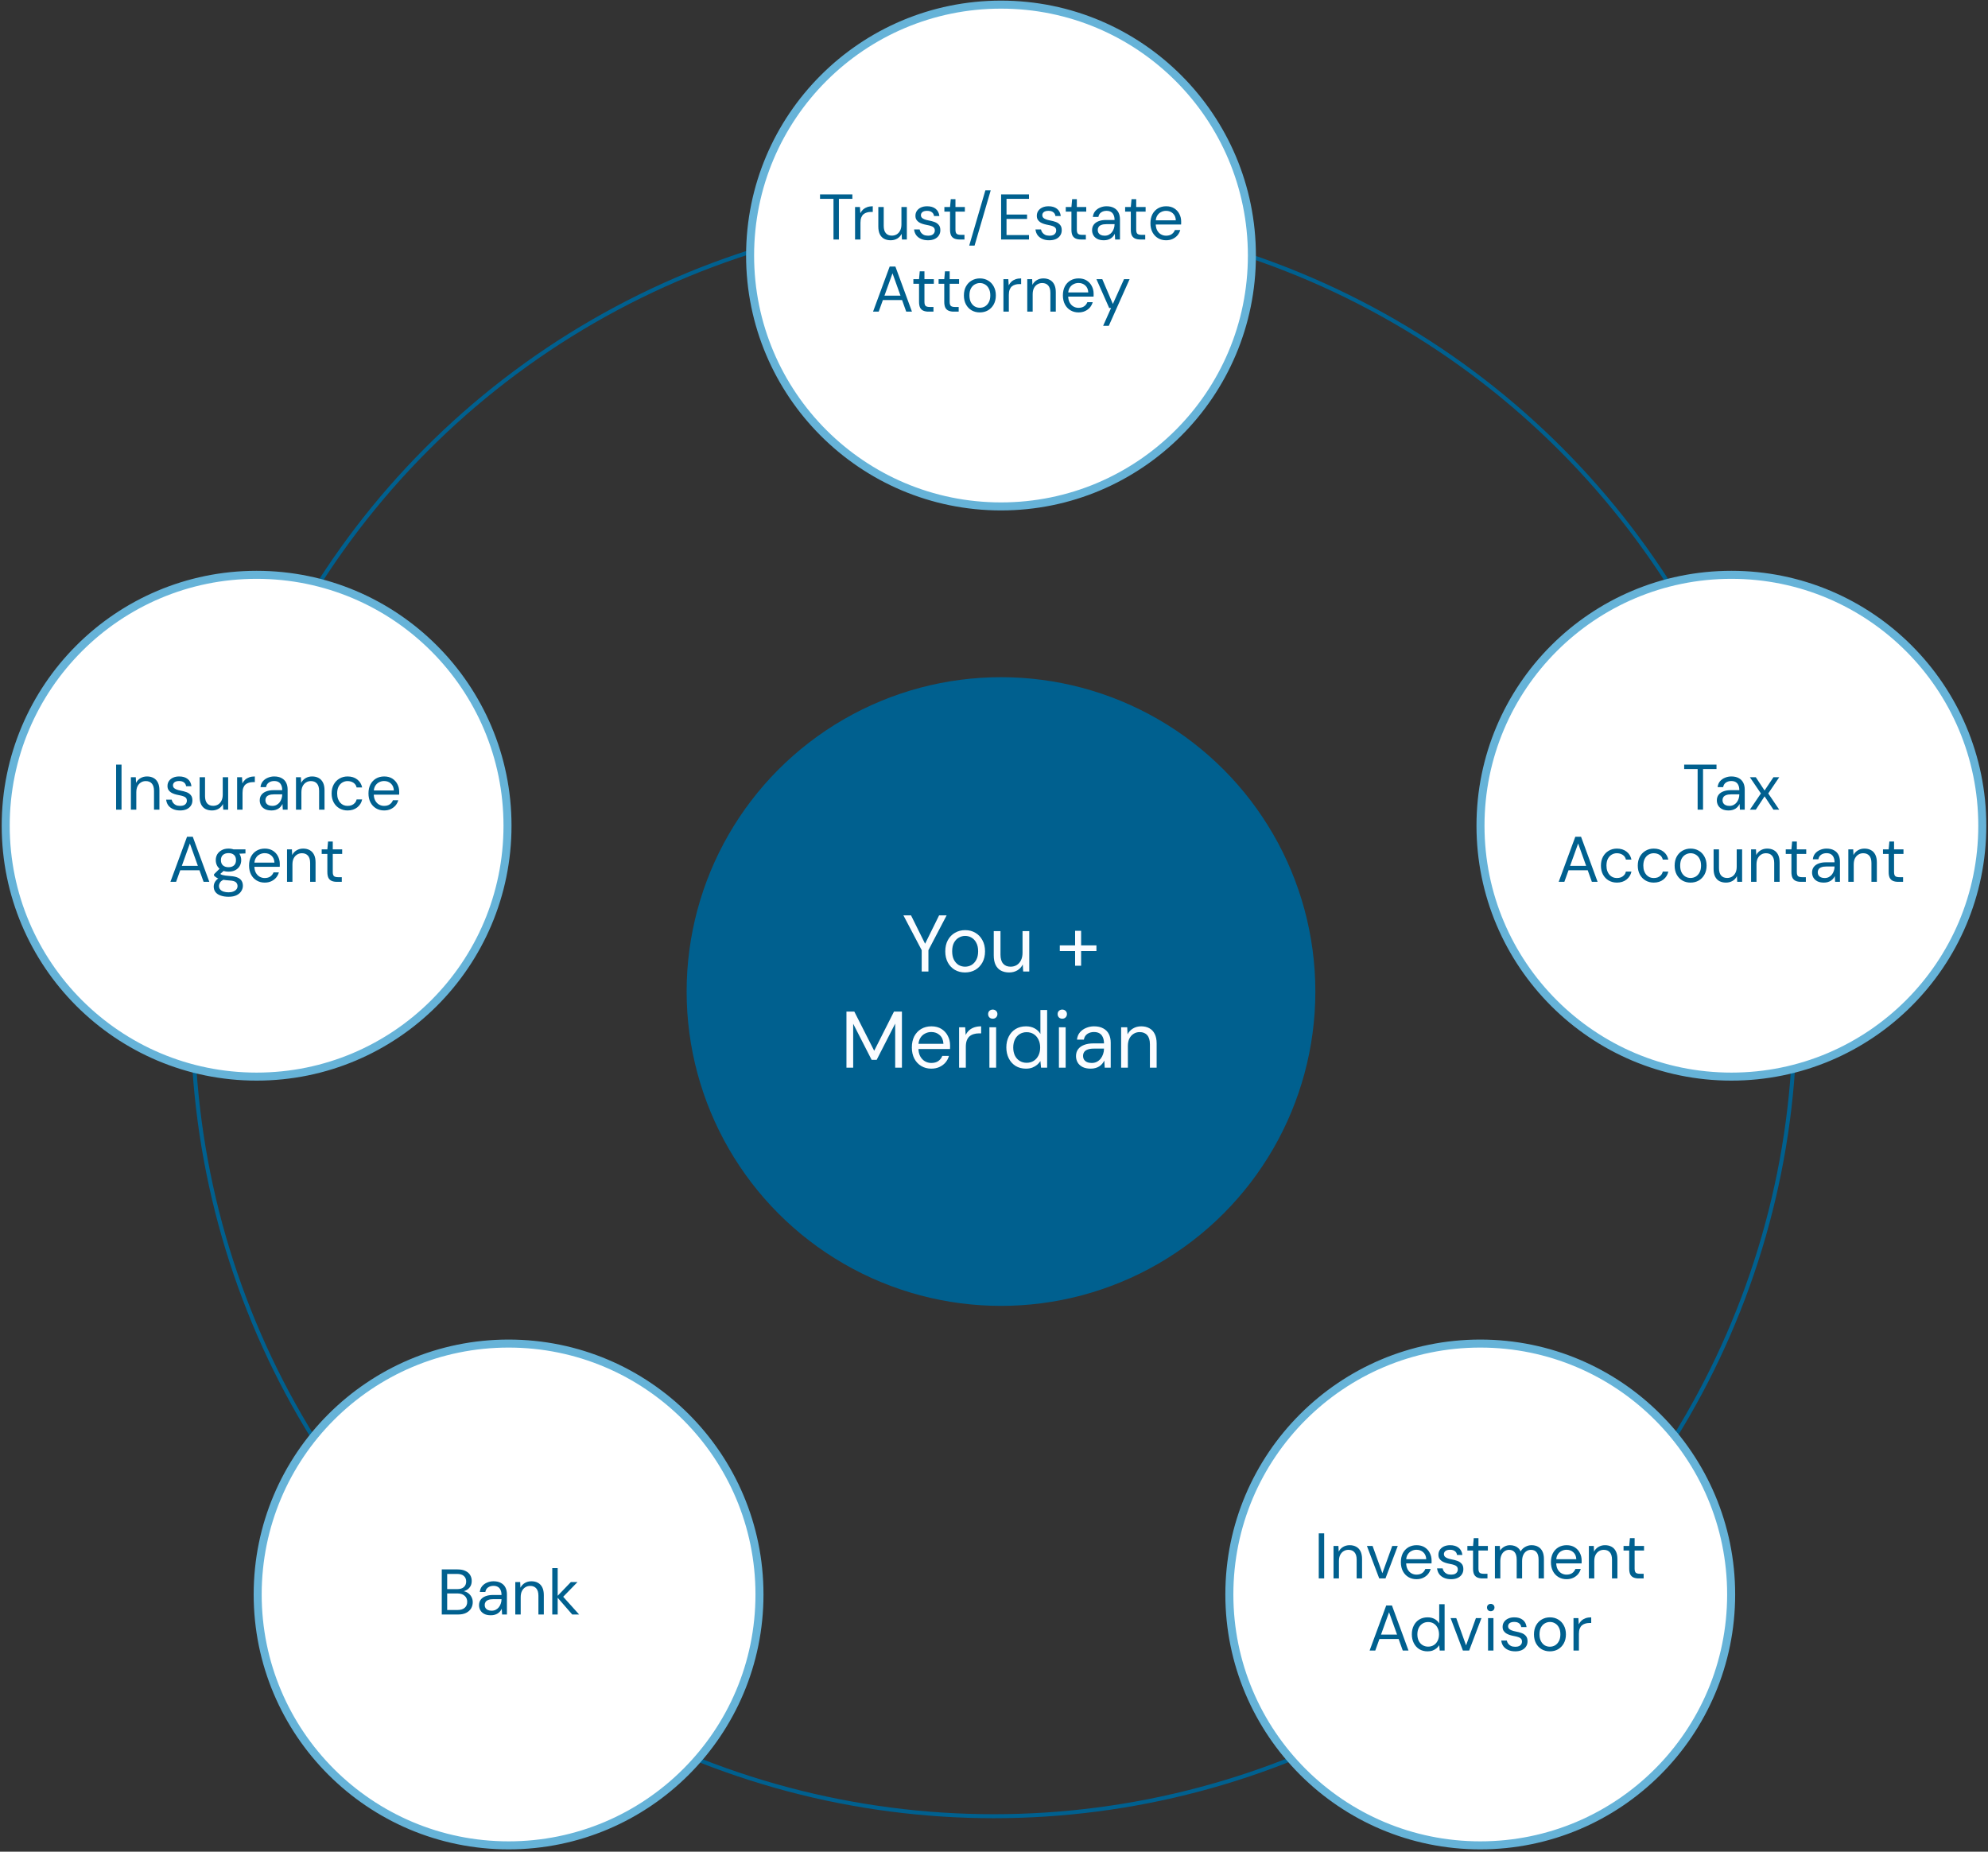
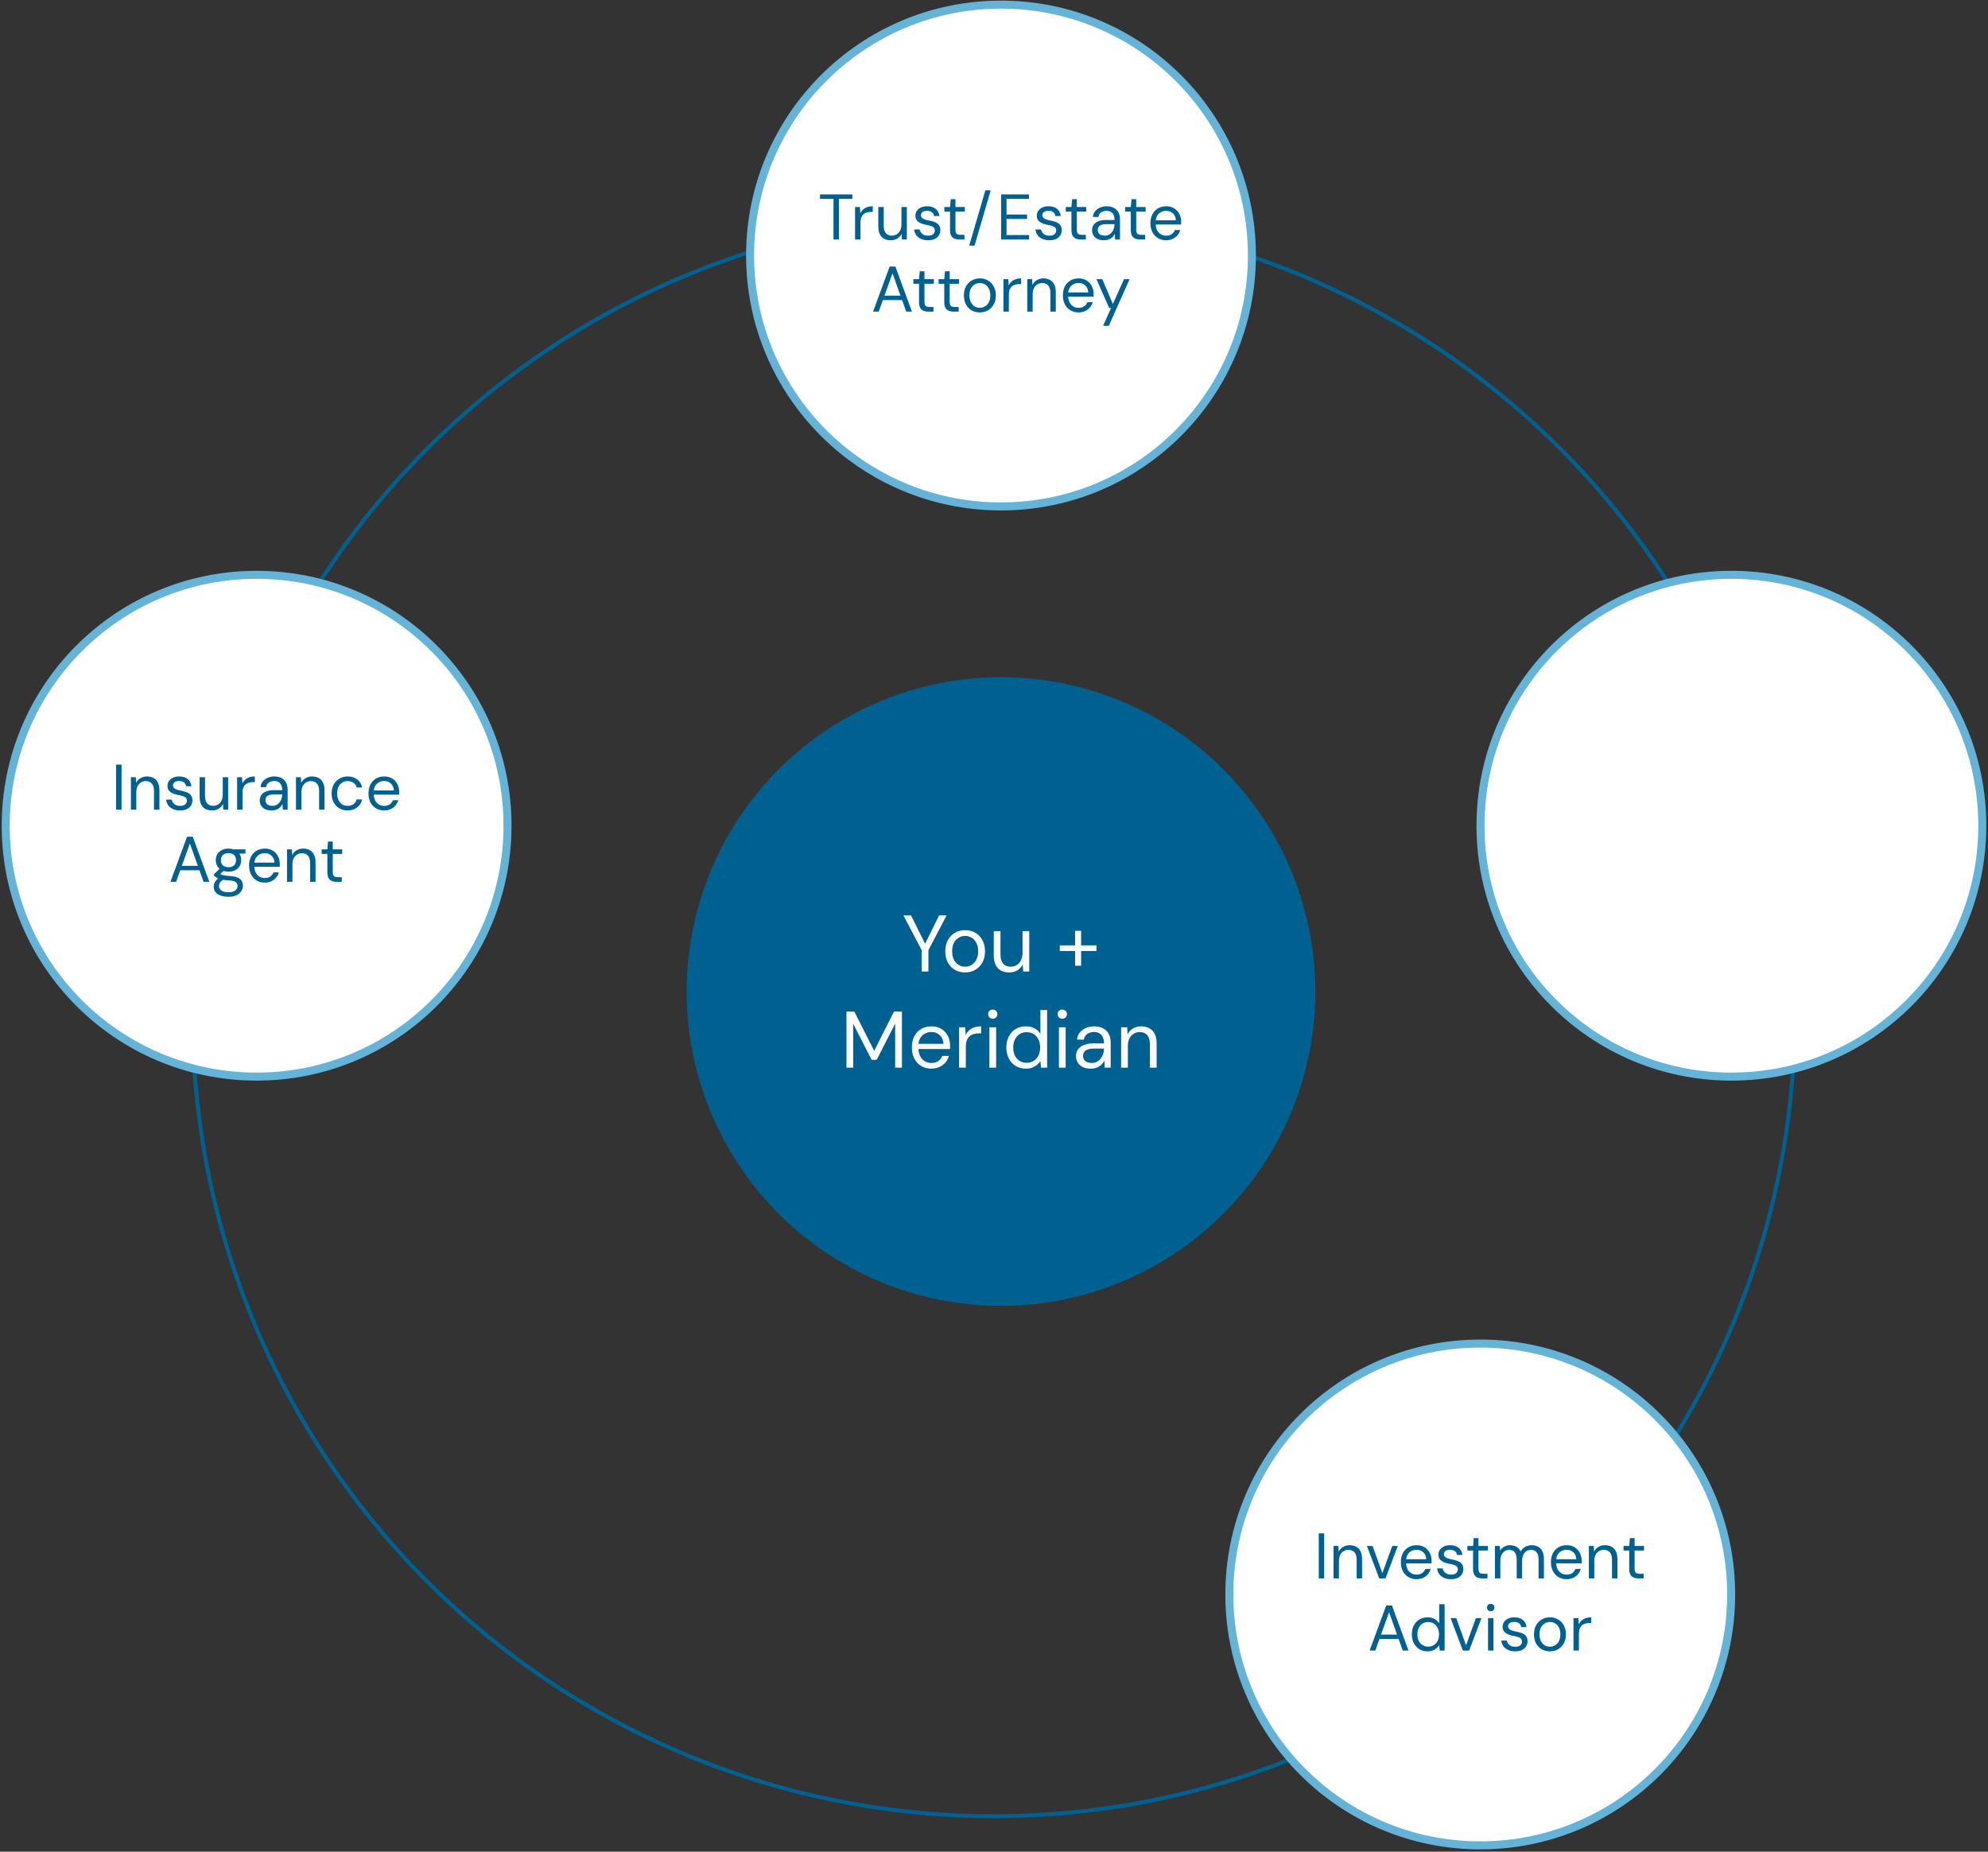
<svg xmlns="http://www.w3.org/2000/svg" width="496" height="462" viewBox="0 0 496 462" fill="none">
  <rect x="0" y="0" width="496" height="462" fill="#333333" stroke="none" />
  <circle cx="247.934" cy="253.268" r="199.877" stroke="#00608F" />
  <circle cx="249.745" cy="247.388" r="78.431" fill="#00608F" />
  <path d="M229.96 242.388V237.068L225.4 228.388H227.3L231.06 235.968H230.56L234.3 228.388H236.18L231.64 237.068V242.388H229.96ZM240.763 242.628C239.83 242.628 238.99 242.415 238.243 241.988C237.497 241.548 236.91 240.935 236.483 240.148C236.057 239.348 235.843 238.421 235.843 237.368C235.843 236.288 236.057 235.355 236.483 234.568C236.923 233.768 237.517 233.155 238.263 232.728C239.023 232.288 239.87 232.068 240.803 232.068C241.763 232.068 242.61 232.288 243.343 232.728C244.09 233.155 244.677 233.768 245.103 234.568C245.543 235.355 245.763 236.281 245.763 237.348C245.763 238.415 245.543 239.348 245.103 240.148C244.663 240.935 244.07 241.548 243.323 241.988C242.577 242.415 241.723 242.628 240.763 242.628ZM240.783 241.188C241.357 241.188 241.89 241.048 242.383 240.768C242.877 240.475 243.277 240.041 243.583 239.468C243.89 238.895 244.043 238.188 244.043 237.348C244.043 236.495 243.89 235.788 243.583 235.228C243.29 234.655 242.897 234.228 242.403 233.948C241.923 233.655 241.39 233.508 240.803 233.508C240.243 233.508 239.71 233.655 239.203 233.948C238.71 234.228 238.31 234.655 238.003 235.228C237.71 235.788 237.563 236.495 237.563 237.348C237.563 238.188 237.71 238.895 238.003 239.468C238.31 240.041 238.703 240.475 239.183 240.768C239.677 241.048 240.21 241.188 240.783 241.188ZM251.779 242.628C251.005 242.628 250.325 242.475 249.739 242.168C249.165 241.861 248.719 241.388 248.399 240.748C248.092 240.108 247.939 239.308 247.939 238.348V232.308H249.619V238.168C249.619 239.168 249.839 239.921 250.279 240.428C250.719 240.935 251.339 241.188 252.139 241.188C252.699 241.188 253.205 241.055 253.659 240.788C254.112 240.508 254.465 240.115 254.719 239.608C254.985 239.088 255.119 238.448 255.119 237.688V232.308H256.799V242.388H255.279L255.179 240.628C254.872 241.255 254.419 241.748 253.819 242.108C253.219 242.455 252.539 242.628 251.779 242.628ZM268.236 240.948V232.228H269.736V240.948H268.236ZM264.416 237.288V235.868H273.556V237.288H264.416ZM211.188 266.388V252.388H213.148L218.108 262.168L223.048 252.388H225.028V266.388H223.348V255.388L218.728 264.428H217.468L212.868 255.428V266.388H211.188ZM232.343 266.628C231.41 266.628 230.577 266.408 229.843 265.968C229.11 265.528 228.537 264.915 228.123 264.128C227.71 263.328 227.503 262.401 227.503 261.348C227.503 260.281 227.703 259.355 228.103 258.568C228.517 257.781 229.09 257.168 229.823 256.728C230.57 256.288 231.423 256.068 232.383 256.068C233.37 256.068 234.21 256.288 234.903 256.728C235.597 257.168 236.123 257.748 236.483 258.468C236.857 259.175 237.043 259.955 237.043 260.808C237.043 260.941 237.043 261.081 237.043 261.228C237.043 261.375 237.037 261.541 237.023 261.728H228.763V260.428H235.383C235.343 259.508 235.037 258.788 234.463 258.268C233.903 257.748 233.197 257.488 232.343 257.488C231.783 257.488 231.257 257.621 230.763 257.888C230.27 258.141 229.877 258.521 229.583 259.028C229.29 259.521 229.143 260.141 229.143 260.888V261.448C229.143 262.275 229.29 262.968 229.583 263.528C229.89 264.088 230.283 264.508 230.763 264.788C231.257 265.068 231.783 265.208 232.343 265.208C233.05 265.208 233.63 265.055 234.083 264.748C234.55 264.428 234.89 263.995 235.103 263.448H236.763C236.59 264.061 236.303 264.608 235.903 265.088C235.503 265.555 235.003 265.928 234.403 266.208C233.817 266.488 233.13 266.628 232.343 266.628ZM239.291 266.388V256.308H240.811L240.931 258.228C241.157 257.775 241.444 257.388 241.791 257.068C242.151 256.748 242.577 256.501 243.071 256.328C243.577 256.155 244.151 256.068 244.791 256.068V257.828H244.171C243.744 257.828 243.337 257.888 242.951 258.008C242.564 258.115 242.217 258.295 241.911 258.548C241.617 258.801 241.384 259.148 241.211 259.588C241.051 260.015 240.971 260.548 240.971 261.188V266.388H239.291ZM246.853 266.388V256.308H248.533V266.388H246.853ZM247.693 254.168C247.36 254.168 247.08 254.061 246.853 253.848C246.64 253.621 246.533 253.341 246.533 253.008C246.533 252.675 246.64 252.408 246.853 252.208C247.08 251.995 247.36 251.888 247.693 251.888C248.013 251.888 248.286 251.995 248.513 252.208C248.74 252.408 248.853 252.675 248.853 253.008C248.853 253.341 248.74 253.621 248.513 253.848C248.286 254.061 248.013 254.168 247.693 254.168ZM255.958 266.628C254.984 266.628 254.124 266.401 253.378 265.948C252.644 265.481 252.078 264.848 251.678 264.048C251.278 263.248 251.078 262.341 251.078 261.328C251.078 260.315 251.278 259.415 251.678 258.628C252.078 257.828 252.644 257.201 253.378 256.748C254.124 256.295 254.991 256.068 255.978 256.068C256.791 256.068 257.504 256.235 258.118 256.568C258.744 256.901 259.231 257.368 259.578 257.968V251.988H261.258V266.388H259.738L259.578 264.728C259.364 265.061 259.091 265.375 258.758 265.668C258.424 265.948 258.024 266.181 257.558 266.368C257.104 266.541 256.571 266.628 255.958 266.628ZM256.138 265.168C256.804 265.168 257.391 265.008 257.898 264.688C258.404 264.368 258.798 263.928 259.078 263.368C259.371 262.795 259.518 262.121 259.518 261.348C259.518 260.588 259.371 259.921 259.078 259.348C258.798 258.775 258.404 258.328 257.898 258.008C257.391 257.688 256.804 257.528 256.138 257.528C255.498 257.528 254.918 257.688 254.398 258.008C253.891 258.328 253.498 258.775 253.218 259.348C252.938 259.921 252.798 260.588 252.798 261.348C252.798 262.121 252.938 262.795 253.218 263.368C253.498 263.928 253.891 264.368 254.398 264.688C254.918 265.008 255.498 265.168 256.138 265.168ZM264.197 266.388V256.308H265.877V266.388H264.197ZM265.037 254.168C264.703 254.168 264.423 254.061 264.197 253.848C263.983 253.621 263.877 253.341 263.877 253.008C263.877 252.675 263.983 252.408 264.197 252.208C264.423 251.995 264.703 251.888 265.037 251.888C265.357 251.888 265.63 251.995 265.857 252.208C266.083 252.408 266.197 252.675 266.197 253.008C266.197 253.341 266.083 253.621 265.857 253.848C265.63 254.061 265.357 254.168 265.037 254.168ZM272.121 266.628C271.308 266.628 270.628 266.488 270.081 266.208C269.535 265.915 269.128 265.535 268.861 265.068C268.595 264.588 268.461 264.068 268.461 263.508C268.461 262.828 268.635 262.255 268.981 261.788C269.341 261.308 269.841 260.948 270.481 260.708C271.135 260.455 271.901 260.328 272.781 260.328H275.441C275.441 259.701 275.341 259.181 275.141 258.768C274.955 258.341 274.675 258.021 274.301 257.808C273.941 257.595 273.488 257.488 272.941 257.488C272.301 257.488 271.748 257.648 271.281 257.968C270.815 258.288 270.528 258.761 270.421 259.388H268.701C268.781 258.668 269.021 258.068 269.421 257.588C269.835 257.095 270.355 256.721 270.981 256.468C271.608 256.201 272.261 256.068 272.941 256.068C273.875 256.068 274.648 256.241 275.261 256.588C275.888 256.921 276.355 257.395 276.661 258.008C276.968 258.608 277.121 259.321 277.121 260.148V266.388H275.621L275.521 264.608C275.388 264.888 275.215 265.155 275.001 265.408C274.801 265.648 274.561 265.861 274.281 266.048C274.015 266.221 273.701 266.361 273.341 266.468C272.981 266.575 272.575 266.628 272.121 266.628ZM272.381 265.208C272.848 265.208 273.268 265.115 273.641 264.928C274.028 264.728 274.355 264.461 274.621 264.128C274.888 263.781 275.088 263.401 275.221 262.988C275.368 262.575 275.441 262.141 275.441 261.688V261.628H272.921C272.268 261.628 271.741 261.708 271.341 261.868C270.941 262.015 270.655 262.228 270.481 262.508C270.308 262.775 270.221 263.081 270.221 263.428C270.221 263.788 270.301 264.101 270.461 264.368C270.635 264.635 270.881 264.841 271.201 264.988C271.535 265.135 271.928 265.208 272.381 265.208ZM279.72 266.388V256.308H281.24L281.32 258.068C281.64 257.441 282.094 256.955 282.68 256.608C283.28 256.248 283.96 256.068 284.72 256.068C285.507 256.068 286.187 256.228 286.76 256.548C287.334 256.855 287.78 257.328 288.1 257.968C288.42 258.595 288.58 259.395 288.58 260.368V266.388H286.9V260.548C286.9 259.535 286.674 258.775 286.22 258.268C285.78 257.761 285.154 257.508 284.34 257.508C283.78 257.508 283.28 257.648 282.84 257.928C282.4 258.195 282.047 258.588 281.78 259.108C281.527 259.615 281.4 260.248 281.4 261.008V266.388H279.72Z" fill="#FBFCFF" />
  <circle cx="249.745" cy="63.753" r="62.598" fill="white" stroke="#66B3D8" stroke-width="2" />
  <circle cx="369.319" cy="397.817" r="62.598" fill="white" stroke="#66B3D8" stroke-width="2" />
-   <circle cx="126.889" cy="397.817" r="62.598" fill="white" stroke="#66B3D8" stroke-width="2" />
  <circle cx="64.023" cy="206.015" r="62.598" fill="white" stroke="#66B3D8" stroke-width="2" />
  <circle cx="431.977" cy="206.015" r="62.598" fill="white" stroke="#66B3D8" stroke-width="2" />
  <path d="M28.971 202.015V190.767H30.321V202.015H28.971ZM32.657 202.015V193.917H33.878L33.943 195.331C34.2 194.827 34.564 194.436 35.035 194.158C35.517 193.868 36.064 193.724 36.674 193.724C37.306 193.724 37.853 193.852 38.313 194.109C38.774 194.356 39.133 194.736 39.39 195.25C39.647 195.754 39.776 196.397 39.776 197.179V202.015H38.426V197.323C38.426 196.509 38.244 195.898 37.88 195.491C37.526 195.084 37.023 194.881 36.369 194.881C35.919 194.881 35.517 194.993 35.164 195.218C34.81 195.432 34.526 195.748 34.312 196.166C34.109 196.573 34.007 197.082 34.007 197.693V202.015H32.657ZM44.937 202.208C44.273 202.208 43.689 202.096 43.186 201.871C42.682 201.646 42.281 201.335 41.98 200.939C41.691 200.532 41.515 200.055 41.45 199.509H42.832C42.886 199.787 42.998 200.044 43.17 200.28C43.341 200.516 43.571 200.708 43.861 200.858C44.16 200.998 44.525 201.067 44.953 201.067C45.328 201.067 45.639 201.014 45.885 200.907C46.132 200.789 46.314 200.633 46.432 200.441C46.56 200.248 46.624 200.039 46.624 199.814C46.624 199.482 46.544 199.23 46.383 199.059C46.233 198.887 46.008 198.753 45.709 198.657C45.408 198.55 45.044 198.459 44.616 198.384C44.262 198.319 43.914 198.234 43.571 198.127C43.228 198.02 42.923 197.88 42.655 197.709C42.388 197.527 42.173 197.307 42.013 197.05C41.863 196.793 41.788 196.477 41.788 196.102C41.788 195.641 41.906 195.234 42.141 194.881C42.388 194.517 42.73 194.233 43.17 194.029C43.609 193.826 44.123 193.724 44.712 193.724C45.58 193.724 46.282 193.933 46.817 194.351C47.353 194.768 47.669 195.374 47.765 196.166H46.432C46.378 195.759 46.201 195.443 45.901 195.218C45.612 194.983 45.21 194.865 44.696 194.865C44.193 194.865 43.807 194.966 43.539 195.17C43.282 195.374 43.154 195.641 43.154 195.973C43.154 196.188 43.223 196.381 43.362 196.552C43.512 196.713 43.732 196.852 44.021 196.97C44.31 197.088 44.659 197.184 45.066 197.259C45.601 197.355 46.089 197.484 46.528 197.645C46.967 197.805 47.321 198.046 47.589 198.368C47.867 198.678 48.006 199.123 48.006 199.701C48.006 200.205 47.878 200.644 47.621 201.019C47.374 201.394 47.021 201.689 46.56 201.903C46.099 202.106 45.559 202.208 44.937 202.208ZM52.89 202.208C52.269 202.208 51.723 202.085 51.251 201.839C50.791 201.592 50.432 201.212 50.175 200.698C49.928 200.183 49.805 199.541 49.805 198.769V193.917H51.155V198.625C51.155 199.428 51.332 200.033 51.685 200.441C52.039 200.848 52.537 201.051 53.18 201.051C53.63 201.051 54.037 200.944 54.401 200.73C54.765 200.505 55.049 200.189 55.252 199.782C55.467 199.364 55.574 198.85 55.574 198.239V193.917H56.924V202.015H55.702L55.622 200.601C55.376 201.105 55.011 201.501 54.529 201.79C54.047 202.069 53.501 202.208 52.89 202.208ZM59.161 202.015V193.917H60.382L60.479 195.459C60.661 195.095 60.891 194.784 61.17 194.527C61.459 194.27 61.802 194.072 62.198 193.933C62.605 193.793 63.066 193.724 63.58 193.724V195.138H63.082C62.739 195.138 62.412 195.186 62.102 195.282C61.791 195.368 61.512 195.513 61.266 195.716C61.03 195.92 60.843 196.198 60.704 196.552C60.575 196.895 60.511 197.323 60.511 197.837V202.015H59.161ZM67.744 202.208C67.09 202.208 66.544 202.096 66.105 201.871C65.665 201.635 65.339 201.33 65.124 200.955C64.91 200.569 64.803 200.151 64.803 199.701C64.803 199.155 64.942 198.694 65.221 198.319C65.51 197.934 65.912 197.645 66.426 197.452C66.951 197.248 67.567 197.146 68.274 197.146H70.411C70.411 196.643 70.331 196.225 70.17 195.893C70.02 195.55 69.795 195.293 69.495 195.122C69.206 194.95 68.842 194.865 68.402 194.865C67.888 194.865 67.444 194.993 67.069 195.25C66.694 195.507 66.463 195.888 66.378 196.391H64.996C65.06 195.813 65.253 195.331 65.574 194.945C65.906 194.549 66.324 194.249 66.828 194.045C67.331 193.831 67.856 193.724 68.402 193.724C69.152 193.724 69.774 193.863 70.266 194.142C70.77 194.409 71.145 194.79 71.391 195.282C71.638 195.765 71.761 196.338 71.761 197.002V202.015H70.556L70.475 200.585C70.368 200.81 70.229 201.024 70.058 201.228C69.897 201.421 69.704 201.592 69.479 201.742C69.265 201.881 69.013 201.994 68.724 202.08C68.434 202.165 68.108 202.208 67.744 202.208ZM67.953 201.067C68.327 201.067 68.665 200.992 68.965 200.842C69.275 200.682 69.538 200.467 69.752 200.2C69.966 199.921 70.127 199.616 70.234 199.284C70.352 198.952 70.411 198.603 70.411 198.239V198.191H68.386C67.861 198.191 67.438 198.255 67.117 198.384C66.796 198.502 66.565 198.673 66.426 198.898C66.287 199.112 66.217 199.359 66.217 199.637C66.217 199.926 66.281 200.178 66.41 200.392C66.549 200.607 66.747 200.773 67.004 200.89C67.272 201.008 67.588 201.067 67.953 201.067ZM73.849 202.015V193.917H75.07L75.134 195.331C75.391 194.827 75.756 194.436 76.227 194.158C76.709 193.868 77.255 193.724 77.866 193.724C78.498 193.724 79.044 193.852 79.505 194.109C79.966 194.356 80.325 194.736 80.582 195.25C80.839 195.754 80.967 196.397 80.967 197.179V202.015H79.617V197.323C79.617 196.509 79.435 195.898 79.071 195.491C78.718 195.084 78.214 194.881 77.561 194.881C77.111 194.881 76.709 194.993 76.356 195.218C76.002 195.432 75.718 195.748 75.504 196.166C75.3 196.573 75.199 197.082 75.199 197.693V202.015H73.849ZM86.723 202.208C85.963 202.208 85.277 202.031 84.666 201.678C84.067 201.324 83.595 200.832 83.252 200.2C82.91 199.557 82.738 198.818 82.738 197.982C82.738 197.125 82.91 196.381 83.252 195.748C83.595 195.116 84.067 194.624 84.666 194.27C85.277 193.906 85.963 193.724 86.723 193.724C87.687 193.724 88.491 193.976 89.134 194.479C89.776 194.972 90.183 195.636 90.355 196.472H88.973C88.866 195.968 88.603 195.577 88.186 195.299C87.768 195.02 87.275 194.881 86.707 194.881C86.247 194.881 85.818 194.999 85.422 195.234C85.036 195.459 84.72 195.802 84.474 196.263C84.238 196.723 84.12 197.291 84.12 197.966C84.12 198.469 84.19 198.919 84.329 199.316C84.468 199.701 84.656 200.023 84.891 200.28C85.127 200.537 85.4 200.735 85.711 200.874C86.032 201.003 86.364 201.067 86.707 201.067C87.093 201.067 87.441 201.008 87.752 200.89C88.062 200.762 88.325 200.574 88.539 200.328C88.753 200.082 88.898 199.792 88.973 199.46H90.355C90.183 200.274 89.771 200.939 89.118 201.453C88.475 201.956 87.677 202.208 86.723 202.208ZM95.822 202.208C95.073 202.208 94.403 202.031 93.814 201.678C93.225 201.324 92.764 200.832 92.432 200.2C92.1 199.557 91.934 198.812 91.934 197.966C91.934 197.109 92.094 196.364 92.416 195.732C92.748 195.1 93.209 194.608 93.798 194.254C94.398 193.901 95.083 193.724 95.855 193.724C96.647 193.724 97.322 193.901 97.879 194.254C98.436 194.608 98.859 195.074 99.149 195.652C99.449 196.22 99.599 196.847 99.599 197.532C99.599 197.639 99.599 197.752 99.599 197.87C99.599 197.987 99.593 198.121 99.582 198.271H92.946V197.227H98.265C98.233 196.488 97.986 195.909 97.526 195.491C97.076 195.074 96.508 194.865 95.822 194.865C95.373 194.865 94.949 194.972 94.553 195.186C94.157 195.39 93.841 195.695 93.605 196.102C93.369 196.498 93.251 196.996 93.251 197.596V198.046C93.251 198.71 93.369 199.268 93.605 199.717C93.851 200.167 94.167 200.505 94.553 200.73C94.949 200.955 95.373 201.067 95.822 201.067C96.39 201.067 96.856 200.944 97.22 200.698C97.595 200.441 97.868 200.092 98.04 199.653H99.374C99.234 200.146 99.004 200.585 98.683 200.971C98.361 201.346 97.96 201.646 97.478 201.871C97.006 202.096 96.454 202.208 95.822 202.208ZM42.52 220.015L46.666 208.767H48.096L52.226 220.015H50.796L47.373 210.454L43.934 220.015H42.52ZM44.416 217.123L44.802 216.03H49.896L50.281 217.123H44.416ZM57.031 223.743C56.303 223.743 55.655 223.647 55.087 223.454C54.53 223.272 54.096 222.988 53.785 222.602C53.475 222.217 53.319 221.74 53.319 221.172C53.319 220.926 53.368 220.663 53.464 220.385C53.571 220.106 53.748 219.833 53.994 219.565C54.251 219.298 54.61 219.056 55.071 218.842L56.003 219.389C55.435 219.624 55.066 219.892 54.894 220.192C54.723 220.503 54.637 220.787 54.637 221.044C54.637 221.397 54.739 221.692 54.942 221.927C55.146 222.163 55.43 222.34 55.794 222.458C56.158 222.576 56.571 222.634 57.031 222.634C57.492 222.634 57.888 222.565 58.22 222.426C58.552 222.297 58.809 222.115 58.992 221.879C59.174 221.654 59.265 221.381 59.265 221.06C59.265 220.685 59.126 220.369 58.847 220.112C58.569 219.865 58.038 219.721 57.256 219.678C56.624 219.635 56.094 219.576 55.665 219.501C55.237 219.426 54.883 219.34 54.605 219.244C54.326 219.137 54.091 219.019 53.898 218.89C53.716 218.762 53.55 218.628 53.4 218.489V218.119L54.958 216.577L56.131 216.994L54.525 218.441L54.733 217.878C54.851 217.964 54.964 218.044 55.071 218.119C55.178 218.194 55.323 218.258 55.505 218.312C55.687 218.366 55.939 218.414 56.26 218.457C56.592 218.499 57.026 218.542 57.562 218.585C58.301 218.639 58.89 218.767 59.329 218.971C59.779 219.174 60.1 219.448 60.293 219.79C60.497 220.133 60.599 220.54 60.599 221.012C60.599 221.472 60.47 221.906 60.213 222.313C59.967 222.731 59.581 223.074 59.056 223.341C58.531 223.609 57.856 223.743 57.031 223.743ZM57.015 217.476C56.34 217.476 55.762 217.348 55.28 217.091C54.808 216.834 54.45 216.491 54.203 216.062C53.957 215.623 53.834 215.136 53.834 214.6C53.834 214.065 53.957 213.582 54.203 213.154C54.46 212.725 54.825 212.383 55.296 212.126C55.767 211.858 56.34 211.724 57.015 211.724C57.69 211.724 58.263 211.858 58.735 212.126C59.206 212.383 59.565 212.725 59.811 213.154C60.057 213.582 60.181 214.065 60.181 214.6C60.181 215.136 60.057 215.623 59.811 216.062C59.565 216.491 59.206 216.834 58.735 217.091C58.263 217.348 57.69 217.476 57.015 217.476ZM57.015 216.368C57.594 216.368 58.049 216.218 58.381 215.918C58.713 215.618 58.879 215.179 58.879 214.6C58.879 214.032 58.713 213.599 58.381 213.299C58.049 212.999 57.594 212.849 57.015 212.849C56.447 212.849 55.987 212.999 55.633 213.299C55.291 213.599 55.119 214.032 55.119 214.6C55.119 215.179 55.291 215.618 55.633 215.918C55.976 216.218 56.437 216.368 57.015 216.368ZM58.333 213.058L57.931 211.917H61.241V212.929L58.333 213.058ZM66.031 220.208C65.281 220.208 64.612 220.031 64.022 219.678C63.433 219.324 62.973 218.832 62.641 218.2C62.309 217.557 62.142 216.812 62.142 215.966C62.142 215.109 62.303 214.364 62.624 213.732C62.957 213.1 63.417 212.608 64.006 212.254C64.606 211.901 65.292 211.724 66.063 211.724C66.856 211.724 67.531 211.901 68.088 212.254C68.645 212.608 69.068 213.074 69.357 213.652C69.657 214.22 69.807 214.847 69.807 215.532C69.807 215.639 69.807 215.752 69.807 215.87C69.807 215.987 69.802 216.121 69.791 216.271H63.155V215.227H68.474C68.441 214.488 68.195 213.909 67.734 213.491C67.284 213.074 66.717 212.865 66.031 212.865C65.581 212.865 65.158 212.972 64.762 213.186C64.365 213.39 64.049 213.695 63.814 214.102C63.578 214.498 63.46 214.996 63.46 215.596V216.046C63.46 216.71 63.578 217.268 63.814 217.717C64.06 218.167 64.376 218.505 64.762 218.73C65.158 218.955 65.581 219.067 66.031 219.067C66.599 219.067 67.065 218.944 67.429 218.698C67.804 218.441 68.077 218.092 68.249 217.653H69.582C69.443 218.146 69.213 218.585 68.891 218.971C68.57 219.346 68.168 219.646 67.686 219.871C67.215 220.096 66.663 220.208 66.031 220.208ZM71.613 220.015V211.917H72.834L72.898 213.331C73.155 212.827 73.519 212.436 73.991 212.158C74.473 211.868 75.019 211.724 75.63 211.724C76.262 211.724 76.808 211.852 77.269 212.109C77.73 212.356 78.088 212.736 78.346 213.25C78.603 213.754 78.731 214.397 78.731 215.179V220.015H77.381V215.323C77.381 214.509 77.199 213.898 76.835 213.491C76.481 213.084 75.978 212.881 75.325 212.881C74.875 212.881 74.473 212.993 74.119 213.218C73.766 213.432 73.482 213.748 73.268 214.166C73.064 214.573 72.963 215.082 72.963 215.693V220.015H71.613ZM84.021 220.015C83.539 220.015 83.121 219.94 82.768 219.79C82.414 219.64 82.141 219.389 81.948 219.035C81.766 218.671 81.675 218.183 81.675 217.573V213.058H80.261V211.917H81.675L81.852 209.956H83.025V211.917H85.371V213.058H83.025V217.573C83.025 218.076 83.127 218.419 83.33 218.601C83.534 218.773 83.893 218.858 84.407 218.858H85.275V220.015H84.021Z" fill="#00608F" />
-   <path d="M423.554 202.015V191.876H420.196V190.767H428.262V191.876H424.904V202.015H423.554ZM431.288 202.208C430.635 202.208 430.089 202.096 429.649 201.871C429.21 201.635 428.883 201.33 428.669 200.955C428.455 200.569 428.348 200.151 428.348 199.701C428.348 199.155 428.487 198.694 428.766 198.319C429.055 197.934 429.456 197.645 429.971 197.452C430.496 197.248 431.112 197.146 431.819 197.146H433.956C433.956 196.643 433.875 196.225 433.715 195.893C433.565 195.55 433.34 195.293 433.04 195.122C432.751 194.95 432.386 194.865 431.947 194.865C431.433 194.865 430.988 194.993 430.613 195.25C430.238 195.507 430.008 195.888 429.922 196.391H428.541C428.605 195.813 428.798 195.331 429.119 194.945C429.451 194.549 429.869 194.249 430.372 194.045C430.876 193.831 431.401 193.724 431.947 193.724C432.697 193.724 433.318 193.863 433.811 194.142C434.315 194.409 434.689 194.79 434.936 195.282C435.182 195.765 435.305 196.338 435.305 197.002V202.015H434.1L434.02 200.585C433.913 200.81 433.774 201.024 433.602 201.228C433.441 201.421 433.249 201.592 433.024 201.742C432.809 201.881 432.558 201.994 432.268 202.08C431.979 202.165 431.653 202.208 431.288 202.208ZM431.497 201.067C431.872 201.067 432.21 200.992 432.51 200.842C432.82 200.682 433.083 200.467 433.297 200.2C433.511 199.921 433.672 199.616 433.779 199.284C433.897 198.952 433.956 198.603 433.956 198.239V198.191H431.931C431.406 198.191 430.983 198.255 430.662 198.384C430.34 198.502 430.11 198.673 429.971 198.898C429.831 199.112 429.762 199.359 429.762 199.637C429.762 199.926 429.826 200.178 429.955 200.392C430.094 200.607 430.292 200.773 430.549 200.89C430.817 201.008 431.133 201.067 431.497 201.067ZM436.59 202.015L439.338 197.966L436.59 193.917H438.068L440.254 197.227L442.471 193.917H443.917L441.17 197.966L443.917 202.015H442.471L440.254 198.689L438.068 202.015H436.59ZM388.89 220.015L393.036 208.767H394.466L398.596 220.015H397.165L393.743 210.454L390.304 220.015H388.89ZM390.786 217.123L391.172 216.03H396.266L396.651 217.123H390.786ZM403.412 220.208C402.651 220.208 401.965 220.031 401.355 219.678C400.755 219.324 400.284 218.832 399.941 218.2C399.598 217.557 399.427 216.818 399.427 215.982C399.427 215.125 399.598 214.381 399.941 213.748C400.284 213.116 400.755 212.624 401.355 212.27C401.965 211.906 402.651 211.724 403.412 211.724C404.376 211.724 405.179 211.976 405.822 212.479C406.465 212.972 406.872 213.636 407.043 214.472H405.661C405.554 213.968 405.292 213.577 404.874 213.299C404.456 213.02 403.963 212.881 403.396 212.881C402.935 212.881 402.506 212.999 402.11 213.234C401.724 213.459 401.408 213.802 401.162 214.263C400.926 214.723 400.808 215.291 400.808 215.966C400.808 216.469 400.878 216.919 401.017 217.316C401.157 217.701 401.344 218.023 401.58 218.28C401.815 218.537 402.089 218.735 402.399 218.874C402.721 219.003 403.053 219.067 403.396 219.067C403.781 219.067 404.129 219.008 404.44 218.89C404.751 218.762 405.013 218.574 405.227 218.328C405.442 218.082 405.586 217.792 405.661 217.46H407.043C406.872 218.274 406.459 218.939 405.806 219.453C405.163 219.956 404.365 220.208 403.412 220.208ZM412.607 220.208C411.847 220.208 411.161 220.031 410.55 219.678C409.95 219.324 409.479 218.832 409.136 218.2C408.793 217.557 408.622 216.818 408.622 215.982C408.622 215.125 408.793 214.381 409.136 213.748C409.479 213.116 409.95 212.624 410.55 212.27C411.161 211.906 411.847 211.724 412.607 211.724C413.571 211.724 414.375 211.976 415.017 212.479C415.66 212.972 416.067 213.636 416.239 214.472H414.857C414.75 213.968 414.487 213.577 414.069 213.299C413.652 213.02 413.159 212.881 412.591 212.881C412.13 212.881 411.702 212.999 411.306 213.234C410.92 213.459 410.604 213.802 410.358 214.263C410.122 214.723 410.004 215.291 410.004 215.966C410.004 216.469 410.074 216.919 410.213 217.316C410.352 217.701 410.54 218.023 410.775 218.28C411.011 218.537 411.284 218.735 411.595 218.874C411.916 219.003 412.248 219.067 412.591 219.067C412.977 219.067 413.325 219.008 413.636 218.89C413.946 218.762 414.209 218.574 414.423 218.328C414.637 218.082 414.782 217.792 414.857 217.46H416.239C416.067 218.274 415.655 218.939 415.001 219.453C414.359 219.956 413.561 220.208 412.607 220.208ZM421.771 220.208C421.021 220.208 420.346 220.037 419.746 219.694C419.146 219.34 418.675 218.848 418.332 218.216C417.989 217.573 417.818 216.828 417.818 215.982C417.818 215.114 417.989 214.364 418.332 213.732C418.685 213.09 419.162 212.597 419.762 212.254C420.373 211.901 421.053 211.724 421.803 211.724C422.574 211.724 423.254 211.901 423.843 212.254C424.443 212.597 424.915 213.09 425.257 213.732C425.611 214.364 425.788 215.109 425.788 215.966C425.788 216.823 425.611 217.573 425.257 218.216C424.904 218.848 424.427 219.34 423.827 219.694C423.227 220.037 422.542 220.208 421.771 220.208ZM421.787 219.051C422.247 219.051 422.676 218.939 423.072 218.714C423.468 218.478 423.79 218.13 424.036 217.669C424.283 217.209 424.406 216.641 424.406 215.966C424.406 215.28 424.283 214.713 424.036 214.263C423.801 213.802 423.485 213.459 423.088 213.234C422.702 212.999 422.274 212.881 421.803 212.881C421.353 212.881 420.924 212.999 420.517 213.234C420.121 213.459 419.799 213.802 419.553 214.263C419.317 214.713 419.2 215.28 419.2 215.966C419.2 216.641 419.317 217.209 419.553 217.669C419.799 218.13 420.115 218.478 420.501 218.714C420.897 218.939 421.326 219.051 421.787 219.051ZM430.621 220.208C429.999 220.208 429.453 220.085 428.982 219.839C428.521 219.592 428.162 219.212 427.905 218.698C427.659 218.183 427.536 217.541 427.536 216.769V211.917H428.885V216.625C428.885 217.428 429.062 218.033 429.416 218.441C429.769 218.848 430.267 219.051 430.91 219.051C431.36 219.051 431.767 218.944 432.131 218.73C432.495 218.505 432.779 218.189 432.983 217.782C433.197 217.364 433.304 216.85 433.304 216.239V211.917H434.654V220.015H433.433L433.352 218.601C433.106 219.105 432.742 219.501 432.26 219.79C431.778 220.069 431.231 220.208 430.621 220.208ZM436.891 220.015V211.917H438.113L438.177 213.331C438.434 212.827 438.798 212.436 439.27 212.158C439.752 211.868 440.298 211.724 440.909 211.724C441.541 211.724 442.087 211.852 442.548 212.109C443.008 212.356 443.367 212.736 443.624 213.25C443.881 213.754 444.01 214.397 444.01 215.179V220.015H442.66V215.323C442.66 214.509 442.478 213.898 442.114 213.491C441.76 213.084 441.257 212.881 440.603 212.881C440.153 212.881 439.752 212.993 439.398 213.218C439.045 213.432 438.761 213.748 438.546 214.166C438.343 214.573 438.241 215.082 438.241 215.693V220.015H436.891ZM449.3 220.015C448.818 220.015 448.4 219.94 448.047 219.79C447.693 219.64 447.42 219.389 447.227 219.035C447.045 218.671 446.954 218.183 446.954 217.573V213.058H445.54V211.917H446.954L447.131 209.956H448.304V211.917H450.65V213.058H448.304V217.573C448.304 218.076 448.405 218.419 448.609 218.601C448.812 218.773 449.171 218.858 449.686 218.858H450.553V220.015H449.3ZM455.046 220.208C454.393 220.208 453.846 220.096 453.407 219.871C452.968 219.635 452.641 219.33 452.427 218.955C452.213 218.569 452.105 218.151 452.105 217.701C452.105 217.155 452.245 216.694 452.523 216.319C452.812 215.934 453.214 215.645 453.728 215.452C454.253 215.248 454.869 215.146 455.576 215.146H457.713C457.713 214.643 457.633 214.225 457.472 213.893C457.322 213.55 457.097 213.293 456.798 213.122C456.508 212.95 456.144 212.865 455.705 212.865C455.191 212.865 454.746 212.993 454.371 213.25C453.996 213.507 453.766 213.888 453.68 214.391H452.298C452.363 213.813 452.555 213.331 452.877 212.945C453.209 212.549 453.627 212.249 454.13 212.045C454.634 211.831 455.159 211.724 455.705 211.724C456.455 211.724 457.076 211.863 457.569 212.142C458.072 212.409 458.447 212.79 458.694 213.282C458.94 213.765 459.063 214.338 459.063 215.002V220.015H457.858L457.778 218.585C457.671 218.81 457.531 219.024 457.36 219.228C457.199 219.421 457.006 219.592 456.781 219.742C456.567 219.881 456.315 219.994 456.026 220.08C455.737 220.165 455.41 220.208 455.046 220.208ZM455.255 219.067C455.63 219.067 455.967 218.992 456.267 218.842C456.578 218.682 456.84 218.467 457.055 218.2C457.269 217.921 457.43 217.616 457.537 217.284C457.655 216.952 457.713 216.603 457.713 216.239V216.191H455.689C455.164 216.191 454.741 216.255 454.419 216.384C454.098 216.502 453.868 216.673 453.728 216.898C453.589 217.112 453.52 217.359 453.52 217.637C453.52 217.926 453.584 218.178 453.712 218.392C453.852 218.607 454.05 218.773 454.307 218.89C454.575 219.008 454.891 219.067 455.255 219.067ZM461.151 220.015V211.917H462.372L462.437 213.331C462.694 212.827 463.058 212.436 463.529 212.158C464.011 211.868 464.558 211.724 465.168 211.724C465.8 211.724 466.347 211.852 466.807 212.109C467.268 212.356 467.627 212.736 467.884 213.25C468.141 213.754 468.27 214.397 468.27 215.179V220.015H466.92V215.323C466.92 214.509 466.738 213.898 466.374 213.491C466.02 213.084 465.517 212.881 464.863 212.881C464.413 212.881 464.011 212.993 463.658 213.218C463.304 213.432 463.021 213.748 462.806 214.166C462.603 214.573 462.501 215.082 462.501 215.693V220.015H461.151ZM473.56 220.015C473.078 220.015 472.66 219.94 472.306 219.79C471.953 219.64 471.68 219.389 471.487 219.035C471.305 218.671 471.214 218.183 471.214 217.573V213.058H469.8V211.917H471.214L471.39 209.956H472.563V211.917H474.91V213.058H472.563V217.573C472.563 218.076 472.665 218.419 472.869 218.601C473.072 218.773 473.431 218.858 473.945 218.858H474.813V220.015H473.56Z" fill="#00608F" />
  <path d="M329.026 393.817V382.569H330.376V393.817H329.026ZM332.712 393.817V385.719H333.933L333.998 387.133C334.255 386.629 334.619 386.238 335.09 385.96C335.572 385.67 336.119 385.526 336.729 385.526C337.361 385.526 337.908 385.654 338.368 385.911C338.829 386.158 339.188 386.538 339.445 387.052C339.702 387.556 339.83 388.199 339.83 388.981V393.817H338.481V389.125C338.481 388.311 338.299 387.7 337.934 387.293C337.581 386.886 337.077 386.683 336.424 386.683C335.974 386.683 335.572 386.795 335.219 387.02C334.865 387.234 334.581 387.55 334.367 387.968C334.164 388.375 334.062 388.884 334.062 389.495V393.817H332.712ZM344.112 393.817L341.043 385.719H342.457L344.899 392.516L347.358 385.719H348.74L345.671 393.817H344.112ZM353.399 394.01C352.649 394.01 351.98 393.833 351.39 393.48C350.801 393.126 350.341 392.634 350.008 392.002C349.676 391.359 349.51 390.614 349.51 389.768C349.51 388.911 349.671 388.166 349.992 387.534C350.324 386.902 350.785 386.41 351.374 386.056C351.974 385.703 352.66 385.526 353.431 385.526C354.224 385.526 354.899 385.703 355.456 386.056C356.013 386.41 356.436 386.876 356.725 387.454C357.025 388.022 357.175 388.649 357.175 389.334C357.175 389.441 357.175 389.554 357.175 389.672C357.175 389.789 357.17 389.923 357.159 390.073H350.523V389.029H355.841C355.809 388.29 355.563 387.711 355.102 387.293C354.652 386.876 354.085 386.667 353.399 386.667C352.949 386.667 352.526 386.774 352.129 386.988C351.733 387.192 351.417 387.497 351.181 387.904C350.946 388.3 350.828 388.798 350.828 389.398V389.848C350.828 390.512 350.946 391.07 351.181 391.519C351.428 391.969 351.744 392.307 352.129 392.532C352.526 392.757 352.949 392.869 353.399 392.869C353.967 392.869 354.433 392.746 354.797 392.5C355.172 392.243 355.445 391.894 355.616 391.455H356.95C356.811 391.948 356.58 392.387 356.259 392.773C355.938 393.148 355.536 393.448 355.054 393.673C354.583 393.898 354.031 394.01 353.399 394.01ZM362.034 394.01C361.369 394.01 360.786 393.898 360.282 393.673C359.779 393.448 359.377 393.137 359.077 392.741C358.788 392.334 358.611 391.857 358.547 391.311H359.929C359.982 391.589 360.095 391.846 360.266 392.082C360.437 392.318 360.668 392.51 360.957 392.66C361.257 392.8 361.621 392.869 362.05 392.869C362.425 392.869 362.735 392.816 362.982 392.709C363.228 392.591 363.41 392.435 363.528 392.243C363.656 392.05 363.721 391.841 363.721 391.616C363.721 391.284 363.64 391.032 363.48 390.861C363.33 390.689 363.105 390.555 362.805 390.459C362.505 390.352 362.141 390.261 361.712 390.186C361.359 390.121 361.011 390.036 360.668 389.929C360.325 389.822 360.02 389.682 359.752 389.511C359.484 389.329 359.27 389.109 359.109 388.852C358.959 388.595 358.884 388.279 358.884 387.904C358.884 387.443 359.002 387.036 359.238 386.683C359.484 386.319 359.827 386.035 360.266 385.831C360.705 385.628 361.219 385.526 361.809 385.526C362.676 385.526 363.378 385.735 363.914 386.153C364.449 386.57 364.765 387.176 364.862 387.968H363.528C363.474 387.561 363.298 387.245 362.998 387.02C362.708 386.785 362.307 386.667 361.793 386.667C361.289 386.667 360.903 386.768 360.636 386.972C360.378 387.176 360.25 387.443 360.25 387.775C360.25 387.99 360.32 388.183 360.459 388.354C360.609 388.515 360.828 388.654 361.118 388.772C361.407 388.89 361.755 388.986 362.162 389.061C362.698 389.157 363.185 389.286 363.624 389.447C364.064 389.607 364.417 389.848 364.685 390.17C364.963 390.48 365.103 390.925 365.103 391.503C365.103 392.007 364.974 392.446 364.717 392.821C364.471 393.196 364.117 393.491 363.656 393.705C363.196 393.908 362.655 394.01 362.034 394.01ZM369.867 393.817C369.385 393.817 368.967 393.742 368.614 393.592C368.26 393.442 367.987 393.191 367.794 392.837C367.612 392.473 367.521 391.985 367.521 391.375V386.86H366.107V385.719H367.521L367.698 383.758H368.871V385.719H371.217V386.86H368.871V391.375C368.871 391.878 368.972 392.221 369.176 392.403C369.379 392.575 369.738 392.66 370.253 392.66H371.12V393.817H369.867ZM372.978 393.817V385.719H374.199L374.279 386.876C374.536 386.458 374.879 386.131 375.308 385.895C375.747 385.649 376.224 385.526 376.738 385.526C377.156 385.526 377.531 385.585 377.863 385.703C378.205 385.81 378.505 385.981 378.763 386.217C379.03 386.442 379.239 386.731 379.389 387.084C379.668 386.592 380.053 386.211 380.546 385.944C381.039 385.665 381.558 385.526 382.105 385.526C382.737 385.526 383.283 385.654 383.744 385.911C384.204 386.158 384.563 386.538 384.82 387.052C385.077 387.556 385.206 388.199 385.206 388.981V393.817H383.872V389.125C383.872 388.311 383.706 387.7 383.374 387.293C383.042 386.886 382.571 386.683 381.96 386.683C381.542 386.683 381.167 386.795 380.835 387.02C380.503 387.234 380.241 387.55 380.048 387.968C379.855 388.386 379.759 388.9 379.759 389.511V393.817H378.409V389.125C378.409 388.311 378.243 387.7 377.911 387.293C377.579 386.886 377.113 386.683 376.513 386.683C376.106 386.683 375.736 386.795 375.404 387.02C375.072 387.234 374.81 387.55 374.617 387.968C374.424 388.386 374.328 388.9 374.328 389.511V393.817H372.978ZM390.84 394.01C390.09 394.01 389.421 393.833 388.832 393.48C388.242 393.126 387.782 392.634 387.45 392.002C387.118 391.359 386.951 390.614 386.951 389.768C386.951 388.911 387.112 388.166 387.434 387.534C387.766 386.902 388.226 386.41 388.815 386.056C389.415 385.703 390.101 385.526 390.872 385.526C391.665 385.526 392.34 385.703 392.897 386.056C393.454 386.41 393.877 386.876 394.166 387.454C394.466 388.022 394.616 388.649 394.616 389.334C394.616 389.441 394.616 389.554 394.616 389.672C394.616 389.789 394.611 389.923 394.6 390.073H387.964V389.029H393.283C393.25 388.29 393.004 387.711 392.543 387.293C392.093 386.876 391.526 386.667 390.84 386.667C390.39 386.667 389.967 386.774 389.571 386.988C389.174 387.192 388.858 387.497 388.623 387.904C388.387 388.3 388.269 388.798 388.269 389.398V389.848C388.269 390.512 388.387 391.07 388.623 391.519C388.869 391.969 389.185 392.307 389.571 392.532C389.967 392.757 390.39 392.869 390.84 392.869C391.408 392.869 391.874 392.746 392.238 392.5C392.613 392.243 392.886 391.894 393.058 391.455H394.391C394.252 391.948 394.022 392.387 393.7 392.773C393.379 393.148 392.977 393.448 392.495 393.673C392.024 393.898 391.472 394.01 390.84 394.01ZM396.422 393.817V385.719H397.643L397.707 387.133C397.964 386.629 398.328 386.238 398.8 385.96C399.282 385.67 399.828 385.526 400.439 385.526C401.071 385.526 401.617 385.654 402.078 385.911C402.538 386.158 402.897 386.538 403.154 387.052C403.412 387.556 403.54 388.199 403.54 388.981V393.817H402.19V389.125C402.19 388.311 402.008 387.7 401.644 387.293C401.29 386.886 400.787 386.683 400.134 386.683C399.684 386.683 399.282 386.795 398.928 387.02C398.575 387.234 398.291 387.55 398.077 387.968C397.873 388.375 397.771 388.884 397.771 389.495V393.817H396.422ZM408.83 393.817C408.348 393.817 407.93 393.742 407.577 393.592C407.223 393.442 406.95 393.191 406.757 392.837C406.575 392.473 406.484 391.985 406.484 391.375V386.86H405.07V385.719H406.484L406.661 383.758H407.834V385.719H410.18V386.86H407.834V391.375C407.834 391.878 407.936 392.221 408.139 392.403C408.343 392.575 408.702 392.66 409.216 392.66H410.084V393.817H408.83ZM341.712 411.817L345.858 400.569H347.288L351.418 411.817H349.987L346.565 402.256L343.126 411.817H341.712ZM343.608 408.925L343.994 407.832H349.088L349.473 408.925H343.608ZM356.169 412.01C355.387 412.01 354.696 411.828 354.096 411.464C353.507 411.089 353.052 410.58 352.731 409.937C352.409 409.294 352.249 408.566 352.249 407.752C352.249 406.938 352.409 406.215 352.731 405.583C353.052 404.94 353.507 404.436 354.096 404.072C354.696 403.708 355.393 403.526 356.185 403.526C356.839 403.526 357.412 403.66 357.905 403.928C358.408 404.195 358.799 404.57 359.078 405.052V400.248H360.427V411.817H359.206L359.078 410.484C358.906 410.751 358.687 411.003 358.419 411.239C358.151 411.464 357.83 411.651 357.455 411.801C357.091 411.94 356.662 412.01 356.169 412.01ZM356.314 410.837C356.85 410.837 357.321 410.709 357.728 410.451C358.135 410.194 358.451 409.841 358.676 409.391C358.912 408.93 359.03 408.389 359.03 407.768C359.03 407.157 358.912 406.622 358.676 406.161C358.451 405.7 358.135 405.342 357.728 405.084C357.321 404.827 356.85 404.699 356.314 404.699C355.8 404.699 355.334 404.827 354.916 405.084C354.509 405.342 354.193 405.7 353.968 406.161C353.743 406.622 353.63 407.157 353.63 407.768C353.63 408.389 353.743 408.93 353.968 409.391C354.193 409.841 354.509 410.194 354.916 410.451C355.334 410.709 355.8 410.837 356.314 410.837ZM364.99 411.817L361.921 403.719H363.335L365.778 410.516L368.236 403.719H369.618L366.549 411.817H364.99ZM371.263 411.817V403.719H372.612V411.817H371.263ZM371.937 401.999C371.67 401.999 371.445 401.914 371.263 401.742C371.091 401.56 371.005 401.335 371.005 401.067C371.005 400.8 371.091 400.585 371.263 400.425C371.445 400.253 371.67 400.167 371.937 400.167C372.195 400.167 372.414 400.253 372.596 400.425C372.778 400.585 372.869 400.8 372.869 401.067C372.869 401.335 372.778 401.56 372.596 401.742C372.414 401.914 372.195 401.999 371.937 401.999ZM378.047 412.01C377.383 412.01 376.799 411.898 376.296 411.673C375.792 411.448 375.391 411.137 375.091 410.741C374.801 410.334 374.625 409.857 374.56 409.311H375.942C375.996 409.589 376.108 409.846 376.28 410.082C376.451 410.318 376.681 410.51 376.971 410.66C377.271 410.8 377.635 410.869 378.063 410.869C378.438 410.869 378.749 410.816 378.995 410.709C379.242 410.591 379.424 410.435 379.542 410.243C379.67 410.05 379.734 409.841 379.734 409.616C379.734 409.284 379.654 409.032 379.493 408.861C379.343 408.689 379.119 408.555 378.819 408.459C378.519 408.352 378.154 408.261 377.726 408.186C377.372 408.121 377.024 408.036 376.681 407.929C376.339 407.822 376.033 407.682 375.766 407.511C375.498 407.329 375.283 407.109 375.123 406.852C374.973 406.595 374.898 406.279 374.898 405.904C374.898 405.443 375.016 405.036 375.251 404.683C375.498 404.319 375.841 404.035 376.28 403.831C376.719 403.628 377.233 403.526 377.822 403.526C378.69 403.526 379.392 403.735 379.927 404.153C380.463 404.57 380.779 405.176 380.875 405.968H379.542C379.488 405.561 379.311 405.245 379.011 405.02C378.722 404.785 378.32 404.667 377.806 404.667C377.303 404.667 376.917 404.768 376.649 404.972C376.392 405.176 376.264 405.443 376.264 405.775C376.264 405.99 376.333 406.183 376.473 406.354C376.623 406.515 376.842 406.654 377.131 406.772C377.421 406.89 377.769 406.986 378.176 407.061C378.711 407.157 379.199 407.286 379.638 407.447C380.077 407.607 380.431 407.848 380.699 408.17C380.977 408.48 381.116 408.925 381.116 409.503C381.116 410.007 380.988 410.446 380.731 410.821C380.484 411.196 380.131 411.491 379.67 411.705C379.21 411.908 378.669 412.01 378.047 412.01ZM386.675 412.01C385.925 412.01 385.251 411.839 384.651 411.496C384.051 411.142 383.579 410.65 383.237 410.018C382.894 409.375 382.722 408.63 382.722 407.784C382.722 406.916 382.894 406.166 383.237 405.534C383.59 404.892 384.067 404.399 384.667 404.056C385.277 403.703 385.958 403.526 386.708 403.526C387.479 403.526 388.159 403.703 388.748 404.056C389.348 404.399 389.819 404.892 390.162 405.534C390.516 406.166 390.693 406.911 390.693 407.768C390.693 408.625 390.516 409.375 390.162 410.018C389.809 410.65 389.332 411.142 388.732 411.496C388.132 411.839 387.447 412.01 386.675 412.01ZM386.691 410.853C387.152 410.853 387.581 410.741 387.977 410.516C388.373 410.28 388.695 409.932 388.941 409.471C389.187 409.011 389.311 408.443 389.311 407.768C389.311 407.082 389.187 406.515 388.941 406.065C388.705 405.604 388.389 405.261 387.993 405.036C387.607 404.801 387.179 404.683 386.708 404.683C386.258 404.683 385.829 404.801 385.422 405.036C385.026 405.261 384.704 405.604 384.458 406.065C384.222 406.515 384.104 407.082 384.104 407.768C384.104 408.443 384.222 409.011 384.458 409.471C384.704 409.932 385.02 410.28 385.406 410.516C385.802 410.741 386.231 410.853 386.691 410.853ZM392.585 411.817V403.719H393.806L393.903 405.261C394.085 404.897 394.315 404.586 394.594 404.329C394.883 404.072 395.226 403.874 395.622 403.735C396.029 403.595 396.49 403.526 397.004 403.526V404.94H396.506C396.163 404.94 395.836 404.988 395.526 405.084C395.215 405.17 394.936 405.315 394.69 405.518C394.454 405.722 394.267 406 394.128 406.354C393.999 406.697 393.935 407.125 393.935 407.639V411.817H392.585Z" fill="#00608F" />
-   <path d="M110.221 402.817V391.569H114.174C114.967 391.569 115.62 391.698 116.134 391.955C116.659 392.201 117.05 392.544 117.307 392.983C117.564 393.412 117.693 393.894 117.693 394.429C117.693 395.008 117.564 395.49 117.307 395.876C117.061 396.261 116.734 396.556 116.327 396.759C115.931 396.963 115.507 397.086 115.058 397.129L115.283 396.968C115.765 396.979 116.209 397.108 116.616 397.354C117.023 397.6 117.345 397.932 117.58 398.35C117.827 398.768 117.95 399.234 117.95 399.748C117.95 400.316 117.811 400.835 117.532 401.307C117.254 401.767 116.841 402.137 116.295 402.416C115.759 402.683 115.095 402.817 114.302 402.817H110.221ZM111.571 401.692H114.158C114.918 401.692 115.507 401.516 115.925 401.162C116.354 400.798 116.568 400.294 116.568 399.652C116.568 399.02 116.348 398.516 115.909 398.141C115.481 397.756 114.886 397.563 114.126 397.563H111.571V401.692ZM111.571 396.486H114.077C114.806 396.486 115.358 396.315 115.732 395.972C116.118 395.629 116.311 395.163 116.311 394.574C116.311 394.006 116.118 393.551 115.732 393.208C115.358 392.865 114.79 392.694 114.029 392.694H111.571V396.486ZM122.458 403.01C121.804 403.01 121.258 402.898 120.819 402.673C120.38 402.437 120.053 402.132 119.839 401.757C119.624 401.371 119.517 400.953 119.517 400.503C119.517 399.957 119.656 399.496 119.935 399.121C120.224 398.736 120.626 398.447 121.14 398.254C121.665 398.05 122.281 397.948 122.988 397.948H125.125C125.125 397.445 125.045 397.027 124.884 396.695C124.734 396.352 124.509 396.095 124.209 395.924C123.92 395.752 123.556 395.667 123.117 395.667C122.602 395.667 122.158 395.795 121.783 396.052C121.408 396.309 121.178 396.69 121.092 397.193H119.71C119.774 396.615 119.967 396.133 120.289 395.747C120.621 395.351 121.038 395.051 121.542 394.847C122.045 394.633 122.57 394.526 123.117 394.526C123.866 394.526 124.488 394.665 124.981 394.944C125.484 395.211 125.859 395.592 126.105 396.084C126.352 396.567 126.475 397.14 126.475 397.804V402.817H125.27L125.189 401.387C125.082 401.612 124.943 401.826 124.772 402.03C124.611 402.223 124.418 402.394 124.193 402.544C123.979 402.683 123.727 402.796 123.438 402.882C123.149 402.967 122.822 403.01 122.458 403.01ZM122.667 401.869C123.042 401.869 123.379 401.794 123.679 401.644C123.99 401.484 124.252 401.269 124.466 401.002C124.681 400.723 124.841 400.418 124.948 400.086C125.066 399.754 125.125 399.405 125.125 399.041V398.993H123.101C122.576 398.993 122.152 399.057 121.831 399.186C121.51 399.304 121.279 399.475 121.14 399.7C121.001 399.914 120.931 400.161 120.931 400.439C120.931 400.728 120.996 400.98 121.124 401.194C121.263 401.409 121.462 401.575 121.719 401.692C121.986 401.81 122.302 401.869 122.667 401.869ZM128.563 402.817V394.719H129.784L129.848 396.133C130.106 395.629 130.47 395.238 130.941 394.96C131.423 394.67 131.97 394.526 132.58 394.526C133.212 394.526 133.759 394.654 134.219 394.911C134.68 395.158 135.039 395.538 135.296 396.052C135.553 396.556 135.681 397.199 135.681 397.981V402.817H134.332V398.125C134.332 397.311 134.15 396.7 133.785 396.293C133.432 395.886 132.928 395.683 132.275 395.683C131.825 395.683 131.423 395.795 131.07 396.02C130.716 396.234 130.432 396.55 130.218 396.968C130.015 397.375 129.913 397.884 129.913 398.495V402.817H128.563ZM142.771 402.817L138.915 398.382L142.434 394.719H144.089L140.056 398.864L140.072 397.9L144.491 402.817H142.771ZM137.79 402.817V391.248H139.14V402.817H137.79Z" fill="#00608F" />
-   <path d="M207.953 59.753V49.614H204.595V48.505H212.662V49.614H209.303V59.753H207.953ZM213.335 59.753V51.655H214.556L214.653 53.197C214.835 52.833 215.065 52.522 215.343 52.265C215.633 52.008 215.975 51.81 216.372 51.671C216.779 51.532 217.24 51.462 217.754 51.462V52.876H217.256C216.913 52.876 216.586 52.924 216.275 53.02C215.965 53.106 215.686 53.251 215.44 53.454C215.204 53.658 215.017 53.936 214.877 54.29C214.749 54.633 214.685 55.061 214.685 55.575V59.753H213.335ZM222.223 59.946C221.601 59.946 221.055 59.823 220.584 59.577C220.123 59.33 219.764 58.95 219.507 58.436C219.261 57.922 219.138 57.279 219.138 56.507V51.655H220.487V56.363C220.487 57.166 220.664 57.772 221.018 58.179C221.371 58.586 221.869 58.789 222.512 58.789C222.962 58.789 223.369 58.682 223.733 58.468C224.097 58.243 224.381 57.927 224.585 57.52C224.799 57.102 224.906 56.588 224.906 55.977V51.655H226.256V59.753H225.035L224.954 58.339C224.708 58.843 224.344 59.239 223.862 59.528C223.38 59.807 222.833 59.946 222.223 59.946ZM231.546 59.946C230.882 59.946 230.298 59.834 229.795 59.609C229.291 59.384 228.89 59.073 228.59 58.677C228.301 58.27 228.124 57.793 228.06 57.247H229.441C229.495 57.525 229.607 57.782 229.779 58.018C229.95 58.254 230.181 58.446 230.47 58.596C230.77 58.736 231.134 58.805 231.562 58.805C231.937 58.805 232.248 58.752 232.494 58.645C232.741 58.527 232.923 58.371 233.041 58.179C233.169 57.986 233.234 57.777 233.234 57.552C233.234 57.22 233.153 56.968 232.993 56.797C232.843 56.625 232.618 56.491 232.318 56.395C232.018 56.288 231.654 56.197 231.225 56.122C230.872 56.057 230.523 55.972 230.181 55.865C229.838 55.758 229.532 55.618 229.265 55.447C228.997 55.265 228.783 55.045 228.622 54.788C228.472 54.531 228.397 54.215 228.397 53.84C228.397 53.379 228.515 52.972 228.75 52.619C228.997 52.255 229.34 51.971 229.779 51.767C230.218 51.564 230.732 51.462 231.321 51.462C232.189 51.462 232.891 51.671 233.426 52.089C233.962 52.506 234.278 53.112 234.375 53.904H233.041C232.987 53.497 232.81 53.181 232.511 52.956C232.221 52.721 231.82 52.603 231.305 52.603C230.802 52.603 230.416 52.705 230.148 52.908C229.891 53.112 229.763 53.379 229.763 53.712C229.763 53.926 229.832 54.119 229.972 54.29C230.122 54.451 230.341 54.59 230.631 54.708C230.92 54.826 231.268 54.922 231.675 54.997C232.211 55.093 232.698 55.222 233.137 55.383C233.576 55.543 233.93 55.784 234.198 56.106C234.476 56.416 234.616 56.861 234.616 57.439C234.616 57.943 234.487 58.382 234.23 58.757C233.984 59.132 233.63 59.427 233.169 59.641C232.709 59.844 232.168 59.946 231.546 59.946ZM239.38 59.753C238.898 59.753 238.48 59.678 238.126 59.528C237.773 59.378 237.5 59.127 237.307 58.773C237.125 58.409 237.034 57.922 237.034 57.311V52.796H235.62V51.655H237.034L237.211 49.694H238.384V51.655H240.73V52.796H238.384V57.311C238.384 57.814 238.485 58.157 238.689 58.339C238.892 58.511 239.251 58.596 239.765 58.596H240.633V59.753H239.38ZM241.816 61.28L245.849 47.477H247.183L243.149 61.28H241.816ZM249.774 59.753V48.505H256.731V49.614H251.123V53.535H256.249V54.627H251.123V58.645H256.731V59.753H249.774ZM261.832 59.946C261.168 59.946 260.584 59.834 260.081 59.609C259.577 59.384 259.175 59.073 258.875 58.677C258.586 58.27 258.409 57.793 258.345 57.247H259.727C259.781 57.525 259.893 57.782 260.065 58.018C260.236 58.254 260.466 58.446 260.755 58.596C261.055 58.736 261.42 58.805 261.848 58.805C262.223 58.805 262.534 58.752 262.78 58.645C263.026 58.527 263.209 58.371 263.326 58.179C263.455 57.986 263.519 57.777 263.519 57.552C263.519 57.22 263.439 56.968 263.278 56.797C263.128 56.625 262.903 56.491 262.603 56.395C262.303 56.288 261.939 56.197 261.511 56.122C261.157 56.057 260.809 55.972 260.466 55.865C260.123 55.758 259.818 55.618 259.55 55.447C259.282 55.265 259.068 55.045 258.908 54.788C258.758 54.531 258.683 54.215 258.683 53.84C258.683 53.379 258.8 52.972 259.036 52.619C259.282 52.255 259.625 51.971 260.065 51.767C260.504 51.564 261.018 51.462 261.607 51.462C262.475 51.462 263.176 51.671 263.712 52.089C264.248 52.506 264.564 53.112 264.66 53.904H263.326C263.273 53.497 263.096 53.181 262.796 52.956C262.507 52.721 262.105 52.603 261.591 52.603C261.088 52.603 260.702 52.705 260.434 52.908C260.177 53.112 260.048 53.379 260.048 53.712C260.048 53.926 260.118 54.119 260.257 54.29C260.407 54.451 260.627 54.59 260.916 54.708C261.205 54.826 261.554 54.922 261.961 54.997C262.496 55.093 262.984 55.222 263.423 55.383C263.862 55.543 264.216 55.784 264.483 56.106C264.762 56.416 264.901 56.861 264.901 57.439C264.901 57.943 264.773 58.382 264.516 58.757C264.269 59.132 263.916 59.427 263.455 59.641C262.994 59.844 262.453 59.946 261.832 59.946ZM269.665 59.753C269.183 59.753 268.766 59.678 268.412 59.528C268.059 59.378 267.785 59.127 267.593 58.773C267.41 58.409 267.319 57.922 267.319 57.311V52.796H265.905V51.655H267.319L267.496 49.694H268.669V51.655H271.015V52.796H268.669V57.311C268.669 57.814 268.771 58.157 268.974 58.339C269.178 58.511 269.537 58.596 270.051 58.596H270.919V59.753H269.665ZM275.412 59.946C274.758 59.946 274.212 59.834 273.773 59.609C273.333 59.373 273.007 59.068 272.792 58.693C272.578 58.307 272.471 57.889 272.471 57.439C272.471 56.893 272.61 56.432 272.889 56.057C273.178 55.672 273.58 55.383 274.094 55.19C274.619 54.986 275.235 54.885 275.942 54.885H278.079C278.079 54.381 277.999 53.963 277.838 53.631C277.688 53.288 277.463 53.031 277.163 52.86C276.874 52.688 276.51 52.603 276.07 52.603C275.556 52.603 275.112 52.731 274.737 52.988C274.362 53.245 274.131 53.626 274.046 54.129H272.664C272.728 53.551 272.921 53.069 273.242 52.683C273.574 52.287 273.992 51.987 274.496 51.783C274.999 51.569 275.524 51.462 276.07 51.462C276.82 51.462 277.442 51.601 277.934 51.88C278.438 52.148 278.813 52.528 279.059 53.02C279.306 53.503 279.429 54.076 279.429 54.74V59.753H278.224L278.143 58.323C278.036 58.548 277.897 58.762 277.725 58.966C277.565 59.159 277.372 59.33 277.147 59.48C276.933 59.619 276.681 59.732 276.392 59.818C276.103 59.903 275.776 59.946 275.412 59.946ZM275.62 58.805C275.995 58.805 276.333 58.73 276.633 58.58C276.943 58.42 277.206 58.205 277.42 57.938C277.634 57.659 277.795 57.354 277.902 57.022C278.02 56.69 278.079 56.341 278.079 55.977V55.929H276.054C275.529 55.929 275.106 55.993 274.785 56.122C274.464 56.24 274.233 56.411 274.094 56.636C273.955 56.85 273.885 57.097 273.885 57.375C273.885 57.664 273.949 57.916 274.078 58.13C274.217 58.345 274.415 58.511 274.672 58.629C274.94 58.746 275.256 58.805 275.62 58.805ZM284.479 59.753C283.997 59.753 283.579 59.678 283.225 59.528C282.872 59.378 282.599 59.127 282.406 58.773C282.224 58.409 282.133 57.922 282.133 57.311V52.796H280.719V51.655H282.133L282.309 49.694H283.482V51.655H285.828V52.796H283.482V57.311C283.482 57.814 283.584 58.157 283.788 58.339C283.991 58.511 284.35 58.596 284.864 58.596H285.732V59.753H284.479ZM290.921 59.946C290.171 59.946 289.502 59.769 288.912 59.416C288.323 59.062 287.863 58.57 287.531 57.938C287.199 57.295 287.032 56.55 287.032 55.704C287.032 54.847 287.193 54.102 287.515 53.471C287.847 52.838 288.307 52.346 288.896 51.992C289.496 51.639 290.182 51.462 290.953 51.462C291.746 51.462 292.421 51.639 292.978 51.992C293.535 52.346 293.958 52.812 294.247 53.39C294.547 53.958 294.697 54.584 294.697 55.27C294.697 55.377 294.697 55.49 294.697 55.608C294.697 55.725 294.692 55.859 294.681 56.009H288.045V54.965H293.364C293.331 54.226 293.085 53.647 292.624 53.229C292.174 52.812 291.607 52.603 290.921 52.603C290.471 52.603 290.048 52.71 289.652 52.924C289.255 53.128 288.939 53.433 288.704 53.84C288.468 54.236 288.35 54.734 288.35 55.334V55.784C288.35 56.449 288.468 57.006 288.704 57.456C288.95 57.905 289.266 58.243 289.652 58.468C290.048 58.693 290.471 58.805 290.921 58.805C291.489 58.805 291.955 58.682 292.319 58.436C292.694 58.179 292.967 57.83 293.139 57.391H294.472C294.333 57.884 294.103 58.323 293.781 58.709C293.46 59.084 293.058 59.384 292.576 59.609C292.105 59.834 291.553 59.946 290.921 59.946ZM217.823 77.753L221.969 66.505H223.399L227.529 77.753H226.099L222.676 68.192L219.237 77.753H217.823ZM219.72 74.861L220.105 73.768H225.199L225.585 74.861H219.72ZM231.644 77.753C231.162 77.753 230.744 77.678 230.39 77.528C230.037 77.378 229.764 77.127 229.571 76.773C229.389 76.409 229.298 75.921 229.298 75.311V70.796H227.884V69.655H229.298L229.474 67.694H230.647V69.655H232.993V70.796H230.647V75.311C230.647 75.814 230.749 76.157 230.953 76.339C231.156 76.511 231.515 76.596 232.029 76.596H232.897V77.753H231.644ZM237.936 77.753C237.454 77.753 237.036 77.678 236.683 77.528C236.329 77.378 236.056 77.127 235.863 76.773C235.681 76.409 235.59 75.921 235.59 75.311V70.796H234.176V69.655H235.59L235.767 67.694H236.94V69.655H239.286V70.796H236.94V75.311C236.94 75.814 237.042 76.157 237.245 76.339C237.449 76.511 237.808 76.596 238.322 76.596H239.189V77.753H237.936ZM244.443 77.946C243.693 77.946 243.018 77.775 242.418 77.432C241.818 77.078 241.347 76.586 241.004 75.954C240.661 75.311 240.49 74.566 240.49 73.72C240.49 72.852 240.661 72.103 241.004 71.471C241.358 70.828 241.834 70.335 242.434 69.992C243.045 69.639 243.725 69.462 244.475 69.462C245.246 69.462 245.926 69.639 246.516 69.992C247.116 70.335 247.587 70.828 247.93 71.471C248.283 72.103 248.46 72.847 248.46 73.704C248.46 74.561 248.283 75.311 247.93 75.954C247.576 76.586 247.099 77.078 246.5 77.432C245.9 77.775 245.214 77.946 244.443 77.946ZM244.459 76.789C244.919 76.789 245.348 76.677 245.744 76.452C246.141 76.216 246.462 75.868 246.708 75.407C246.955 74.947 247.078 74.379 247.078 73.704C247.078 73.018 246.955 72.451 246.708 72.001C246.473 71.54 246.157 71.197 245.76 70.972C245.375 70.737 244.946 70.619 244.475 70.619C244.025 70.619 243.596 70.737 243.189 70.972C242.793 71.197 242.472 71.54 242.225 72.001C241.99 72.451 241.872 73.018 241.872 73.704C241.872 74.379 241.99 74.947 242.225 75.407C242.472 75.868 242.788 76.216 243.173 76.452C243.57 76.677 243.998 76.789 244.459 76.789ZM250.352 77.753V69.655H251.574L251.67 71.197C251.852 70.833 252.082 70.522 252.361 70.265C252.65 70.008 252.993 69.81 253.389 69.671C253.796 69.531 254.257 69.462 254.771 69.462V70.876H254.273C253.93 70.876 253.604 70.924 253.293 71.02C252.982 71.106 252.704 71.251 252.457 71.454C252.222 71.658 252.034 71.936 251.895 72.29C251.766 72.633 251.702 73.061 251.702 73.575V77.753H250.352ZM256.3 77.753V69.655H257.521L257.585 71.069C257.842 70.565 258.206 70.174 258.678 69.896C259.16 69.606 259.706 69.462 260.317 69.462C260.949 69.462 261.495 69.59 261.956 69.847C262.416 70.094 262.775 70.474 263.032 70.988C263.29 71.492 263.418 72.135 263.418 72.917V77.753H262.068V73.061C262.068 72.247 261.886 71.636 261.522 71.229C261.168 70.822 260.665 70.619 260.012 70.619C259.562 70.619 259.16 70.731 258.806 70.956C258.453 71.171 258.169 71.487 257.955 71.904C257.751 72.311 257.649 72.82 257.649 73.431V77.753H256.3ZM269.078 77.946C268.328 77.946 267.658 77.769 267.069 77.416C266.48 77.062 266.019 76.57 265.687 75.938C265.355 75.295 265.189 74.55 265.189 73.704C265.189 72.847 265.35 72.103 265.671 71.471C266.003 70.838 266.464 70.346 267.053 69.992C267.653 69.639 268.339 69.462 269.11 69.462C269.903 69.462 270.577 69.639 271.135 69.992C271.692 70.346 272.115 70.812 272.404 71.39C272.704 71.958 272.854 72.585 272.854 73.27C272.854 73.377 272.854 73.49 272.854 73.608C272.854 73.725 272.849 73.859 272.838 74.009H266.201V72.965H271.52C271.488 72.226 271.242 71.647 270.781 71.229C270.331 70.812 269.763 70.603 269.078 70.603C268.628 70.603 268.205 70.71 267.808 70.924C267.412 71.128 267.096 71.433 266.86 71.84C266.625 72.236 266.507 72.734 266.507 73.334V73.784C266.507 74.448 266.625 75.006 266.86 75.456C267.107 75.905 267.423 76.243 267.808 76.468C268.205 76.693 268.628 76.805 269.078 76.805C269.646 76.805 270.112 76.682 270.476 76.436C270.851 76.179 271.124 75.83 271.295 75.391H272.629C272.49 75.884 272.259 76.323 271.938 76.709C271.617 77.084 271.215 77.384 270.733 77.609C270.261 77.834 269.71 77.946 269.078 77.946ZM275.229 81.288L277.206 76.853H276.74L273.558 69.655H275.02L277.656 75.841L280.436 69.655H281.833L276.643 81.288H275.229Z" fill="#00608F" />
+   <path d="M207.953 59.753V49.614H204.595V48.505H212.662V49.614H209.303V59.753H207.953ZM213.335 59.753V51.655H214.556L214.653 53.197C214.835 52.833 215.065 52.522 215.343 52.265C215.633 52.008 215.975 51.81 216.372 51.671C216.779 51.532 217.24 51.462 217.754 51.462V52.876H217.256C216.913 52.876 216.586 52.924 216.275 53.02C215.965 53.106 215.686 53.251 215.44 53.454C215.204 53.658 215.017 53.936 214.877 54.29C214.749 54.633 214.685 55.061 214.685 55.575V59.753H213.335ZM222.223 59.946C221.601 59.946 221.055 59.823 220.584 59.577C220.123 59.33 219.764 58.95 219.507 58.436C219.261 57.922 219.138 57.279 219.138 56.507V51.655H220.487V56.363C220.487 57.166 220.664 57.772 221.018 58.179C221.371 58.586 221.869 58.789 222.512 58.789C222.962 58.789 223.369 58.682 223.733 58.468C224.097 58.243 224.381 57.927 224.585 57.52C224.799 57.102 224.906 56.588 224.906 55.977V51.655H226.256V59.753H225.035L224.954 58.339C224.708 58.843 224.344 59.239 223.862 59.528C223.38 59.807 222.833 59.946 222.223 59.946ZM231.546 59.946C230.882 59.946 230.298 59.834 229.795 59.609C229.291 59.384 228.89 59.073 228.59 58.677C228.301 58.27 228.124 57.793 228.06 57.247H229.441C229.495 57.525 229.607 57.782 229.779 58.018C229.95 58.254 230.181 58.446 230.47 58.596C230.77 58.736 231.134 58.805 231.562 58.805C231.937 58.805 232.248 58.752 232.494 58.645C232.741 58.527 232.923 58.371 233.041 58.179C233.169 57.986 233.234 57.777 233.234 57.552C233.234 57.22 233.153 56.968 232.993 56.797C232.843 56.625 232.618 56.491 232.318 56.395C232.018 56.288 231.654 56.197 231.225 56.122C230.872 56.057 230.523 55.972 230.181 55.865C229.838 55.758 229.532 55.618 229.265 55.447C228.997 55.265 228.783 55.045 228.622 54.788C228.472 54.531 228.397 54.215 228.397 53.84C228.397 53.379 228.515 52.972 228.75 52.619C228.997 52.255 229.34 51.971 229.779 51.767C230.218 51.564 230.732 51.462 231.321 51.462C232.189 51.462 232.891 51.671 233.426 52.089C233.962 52.506 234.278 53.112 234.375 53.904H233.041C232.987 53.497 232.81 53.181 232.511 52.956C232.221 52.721 231.82 52.603 231.305 52.603C230.802 52.603 230.416 52.705 230.148 52.908C229.891 53.112 229.763 53.379 229.763 53.712C229.763 53.926 229.832 54.119 229.972 54.29C230.122 54.451 230.341 54.59 230.631 54.708C230.92 54.826 231.268 54.922 231.675 54.997C232.211 55.093 232.698 55.222 233.137 55.383C233.576 55.543 233.93 55.784 234.198 56.106C234.476 56.416 234.616 56.861 234.616 57.439C234.616 57.943 234.487 58.382 234.23 58.757C233.984 59.132 233.63 59.427 233.169 59.641C232.709 59.844 232.168 59.946 231.546 59.946ZM239.38 59.753C238.898 59.753 238.48 59.678 238.126 59.528C237.773 59.378 237.5 59.127 237.307 58.773C237.125 58.409 237.034 57.922 237.034 57.311V52.796H235.62V51.655H237.034L237.211 49.694H238.384V51.655H240.73V52.796H238.384V57.311C238.384 57.814 238.485 58.157 238.689 58.339C238.892 58.511 239.251 58.596 239.765 58.596H240.633V59.753H239.38ZM241.816 61.28L245.849 47.477H247.183L243.149 61.28H241.816ZM249.774 59.753V48.505H256.731V49.614H251.123V53.535H256.249V54.627H251.123V58.645H256.731V59.753H249.774ZM261.832 59.946C261.168 59.946 260.584 59.834 260.081 59.609C259.577 59.384 259.175 59.073 258.875 58.677C258.586 58.27 258.409 57.793 258.345 57.247H259.727C259.781 57.525 259.893 57.782 260.065 58.018C260.236 58.254 260.466 58.446 260.755 58.596C261.055 58.736 261.42 58.805 261.848 58.805C262.223 58.805 262.534 58.752 262.78 58.645C263.026 58.527 263.209 58.371 263.326 58.179C263.455 57.986 263.519 57.777 263.519 57.552C263.519 57.22 263.439 56.968 263.278 56.797C263.128 56.625 262.903 56.491 262.603 56.395C262.303 56.288 261.939 56.197 261.511 56.122C261.157 56.057 260.809 55.972 260.466 55.865C260.123 55.758 259.818 55.618 259.55 55.447C259.282 55.265 259.068 55.045 258.908 54.788C258.758 54.531 258.683 54.215 258.683 53.84C258.683 53.379 258.8 52.972 259.036 52.619C259.282 52.255 259.625 51.971 260.065 51.767C260.504 51.564 261.018 51.462 261.607 51.462C262.475 51.462 263.176 51.671 263.712 52.089C264.248 52.506 264.564 53.112 264.66 53.904H263.326C263.273 53.497 263.096 53.181 262.796 52.956C262.507 52.721 262.105 52.603 261.591 52.603C261.088 52.603 260.702 52.705 260.434 52.908C260.177 53.112 260.048 53.379 260.048 53.712C260.048 53.926 260.118 54.119 260.257 54.29C260.407 54.451 260.627 54.59 260.916 54.708C261.205 54.826 261.554 54.922 261.961 54.997C262.496 55.093 262.984 55.222 263.423 55.383C263.862 55.543 264.216 55.784 264.483 56.106C264.762 56.416 264.901 56.861 264.901 57.439C264.901 57.943 264.773 58.382 264.516 58.757C264.269 59.132 263.916 59.427 263.455 59.641C262.994 59.844 262.453 59.946 261.832 59.946ZM269.665 59.753C269.183 59.753 268.766 59.678 268.412 59.528C268.059 59.378 267.785 59.127 267.593 58.773C267.41 58.409 267.319 57.922 267.319 57.311V52.796H265.905V51.655H267.319L267.496 49.694H268.669V51.655H271.015V52.796H268.669V57.311C268.669 57.814 268.771 58.157 268.974 58.339C269.178 58.511 269.537 58.596 270.051 58.596H270.919V59.753H269.665ZM275.412 59.946C274.758 59.946 274.212 59.834 273.773 59.609C273.333 59.373 273.007 59.068 272.792 58.693C272.578 58.307 272.471 57.889 272.471 57.439C272.471 56.893 272.61 56.432 272.889 56.057C273.178 55.672 273.58 55.383 274.094 55.19C274.619 54.986 275.235 54.885 275.942 54.885H278.079C278.079 54.381 277.999 53.963 277.838 53.631C277.688 53.288 277.463 53.031 277.163 52.86C276.874 52.688 276.51 52.603 276.07 52.603C275.556 52.603 275.112 52.731 274.737 52.988C274.362 53.245 274.131 53.626 274.046 54.129H272.664C272.728 53.551 272.921 53.069 273.242 52.683C273.574 52.287 273.992 51.987 274.496 51.783C274.999 51.569 275.524 51.462 276.07 51.462C276.82 51.462 277.442 51.601 277.934 51.88C278.438 52.148 278.813 52.528 279.059 53.02C279.306 53.503 279.429 54.076 279.429 54.74V59.753H278.224L278.143 58.323C278.036 58.548 277.897 58.762 277.725 58.966C277.565 59.159 277.372 59.33 277.147 59.48C276.933 59.619 276.681 59.732 276.392 59.818C276.103 59.903 275.776 59.946 275.412 59.946ZM275.62 58.805C275.995 58.805 276.333 58.73 276.633 58.58C276.943 58.42 277.206 58.205 277.42 57.938C277.634 57.659 277.795 57.354 277.902 57.022C278.02 56.69 278.079 56.341 278.079 55.977V55.929H276.054C275.529 55.929 275.106 55.993 274.785 56.122C274.464 56.24 274.233 56.411 274.094 56.636C273.955 56.85 273.885 57.097 273.885 57.375C273.885 57.664 273.949 57.916 274.078 58.13C274.217 58.345 274.415 58.511 274.672 58.629ZM284.479 59.753C283.997 59.753 283.579 59.678 283.225 59.528C282.872 59.378 282.599 59.127 282.406 58.773C282.224 58.409 282.133 57.922 282.133 57.311V52.796H280.719V51.655H282.133L282.309 49.694H283.482V51.655H285.828V52.796H283.482V57.311C283.482 57.814 283.584 58.157 283.788 58.339C283.991 58.511 284.35 58.596 284.864 58.596H285.732V59.753H284.479ZM290.921 59.946C290.171 59.946 289.502 59.769 288.912 59.416C288.323 59.062 287.863 58.57 287.531 57.938C287.199 57.295 287.032 56.55 287.032 55.704C287.032 54.847 287.193 54.102 287.515 53.471C287.847 52.838 288.307 52.346 288.896 51.992C289.496 51.639 290.182 51.462 290.953 51.462C291.746 51.462 292.421 51.639 292.978 51.992C293.535 52.346 293.958 52.812 294.247 53.39C294.547 53.958 294.697 54.584 294.697 55.27C294.697 55.377 294.697 55.49 294.697 55.608C294.697 55.725 294.692 55.859 294.681 56.009H288.045V54.965H293.364C293.331 54.226 293.085 53.647 292.624 53.229C292.174 52.812 291.607 52.603 290.921 52.603C290.471 52.603 290.048 52.71 289.652 52.924C289.255 53.128 288.939 53.433 288.704 53.84C288.468 54.236 288.35 54.734 288.35 55.334V55.784C288.35 56.449 288.468 57.006 288.704 57.456C288.95 57.905 289.266 58.243 289.652 58.468C290.048 58.693 290.471 58.805 290.921 58.805C291.489 58.805 291.955 58.682 292.319 58.436C292.694 58.179 292.967 57.83 293.139 57.391H294.472C294.333 57.884 294.103 58.323 293.781 58.709C293.46 59.084 293.058 59.384 292.576 59.609C292.105 59.834 291.553 59.946 290.921 59.946ZM217.823 77.753L221.969 66.505H223.399L227.529 77.753H226.099L222.676 68.192L219.237 77.753H217.823ZM219.72 74.861L220.105 73.768H225.199L225.585 74.861H219.72ZM231.644 77.753C231.162 77.753 230.744 77.678 230.39 77.528C230.037 77.378 229.764 77.127 229.571 76.773C229.389 76.409 229.298 75.921 229.298 75.311V70.796H227.884V69.655H229.298L229.474 67.694H230.647V69.655H232.993V70.796H230.647V75.311C230.647 75.814 230.749 76.157 230.953 76.339C231.156 76.511 231.515 76.596 232.029 76.596H232.897V77.753H231.644ZM237.936 77.753C237.454 77.753 237.036 77.678 236.683 77.528C236.329 77.378 236.056 77.127 235.863 76.773C235.681 76.409 235.59 75.921 235.59 75.311V70.796H234.176V69.655H235.59L235.767 67.694H236.94V69.655H239.286V70.796H236.94V75.311C236.94 75.814 237.042 76.157 237.245 76.339C237.449 76.511 237.808 76.596 238.322 76.596H239.189V77.753H237.936ZM244.443 77.946C243.693 77.946 243.018 77.775 242.418 77.432C241.818 77.078 241.347 76.586 241.004 75.954C240.661 75.311 240.49 74.566 240.49 73.72C240.49 72.852 240.661 72.103 241.004 71.471C241.358 70.828 241.834 70.335 242.434 69.992C243.045 69.639 243.725 69.462 244.475 69.462C245.246 69.462 245.926 69.639 246.516 69.992C247.116 70.335 247.587 70.828 247.93 71.471C248.283 72.103 248.46 72.847 248.46 73.704C248.46 74.561 248.283 75.311 247.93 75.954C247.576 76.586 247.099 77.078 246.5 77.432C245.9 77.775 245.214 77.946 244.443 77.946ZM244.459 76.789C244.919 76.789 245.348 76.677 245.744 76.452C246.141 76.216 246.462 75.868 246.708 75.407C246.955 74.947 247.078 74.379 247.078 73.704C247.078 73.018 246.955 72.451 246.708 72.001C246.473 71.54 246.157 71.197 245.76 70.972C245.375 70.737 244.946 70.619 244.475 70.619C244.025 70.619 243.596 70.737 243.189 70.972C242.793 71.197 242.472 71.54 242.225 72.001C241.99 72.451 241.872 73.018 241.872 73.704C241.872 74.379 241.99 74.947 242.225 75.407C242.472 75.868 242.788 76.216 243.173 76.452C243.57 76.677 243.998 76.789 244.459 76.789ZM250.352 77.753V69.655H251.574L251.67 71.197C251.852 70.833 252.082 70.522 252.361 70.265C252.65 70.008 252.993 69.81 253.389 69.671C253.796 69.531 254.257 69.462 254.771 69.462V70.876H254.273C253.93 70.876 253.604 70.924 253.293 71.02C252.982 71.106 252.704 71.251 252.457 71.454C252.222 71.658 252.034 71.936 251.895 72.29C251.766 72.633 251.702 73.061 251.702 73.575V77.753H250.352ZM256.3 77.753V69.655H257.521L257.585 71.069C257.842 70.565 258.206 70.174 258.678 69.896C259.16 69.606 259.706 69.462 260.317 69.462C260.949 69.462 261.495 69.59 261.956 69.847C262.416 70.094 262.775 70.474 263.032 70.988C263.29 71.492 263.418 72.135 263.418 72.917V77.753H262.068V73.061C262.068 72.247 261.886 71.636 261.522 71.229C261.168 70.822 260.665 70.619 260.012 70.619C259.562 70.619 259.16 70.731 258.806 70.956C258.453 71.171 258.169 71.487 257.955 71.904C257.751 72.311 257.649 72.82 257.649 73.431V77.753H256.3ZM269.078 77.946C268.328 77.946 267.658 77.769 267.069 77.416C266.48 77.062 266.019 76.57 265.687 75.938C265.355 75.295 265.189 74.55 265.189 73.704C265.189 72.847 265.35 72.103 265.671 71.471C266.003 70.838 266.464 70.346 267.053 69.992C267.653 69.639 268.339 69.462 269.11 69.462C269.903 69.462 270.577 69.639 271.135 69.992C271.692 70.346 272.115 70.812 272.404 71.39C272.704 71.958 272.854 72.585 272.854 73.27C272.854 73.377 272.854 73.49 272.854 73.608C272.854 73.725 272.849 73.859 272.838 74.009H266.201V72.965H271.52C271.488 72.226 271.242 71.647 270.781 71.229C270.331 70.812 269.763 70.603 269.078 70.603C268.628 70.603 268.205 70.71 267.808 70.924C267.412 71.128 267.096 71.433 266.86 71.84C266.625 72.236 266.507 72.734 266.507 73.334V73.784C266.507 74.448 266.625 75.006 266.86 75.456C267.107 75.905 267.423 76.243 267.808 76.468C268.205 76.693 268.628 76.805 269.078 76.805C269.646 76.805 270.112 76.682 270.476 76.436C270.851 76.179 271.124 75.83 271.295 75.391H272.629C272.49 75.884 272.259 76.323 271.938 76.709C271.617 77.084 271.215 77.384 270.733 77.609C270.261 77.834 269.71 77.946 269.078 77.946ZM275.229 81.288L277.206 76.853H276.74L273.558 69.655H275.02L277.656 75.841L280.436 69.655H281.833L276.643 81.288H275.229Z" fill="#00608F" />
</svg>